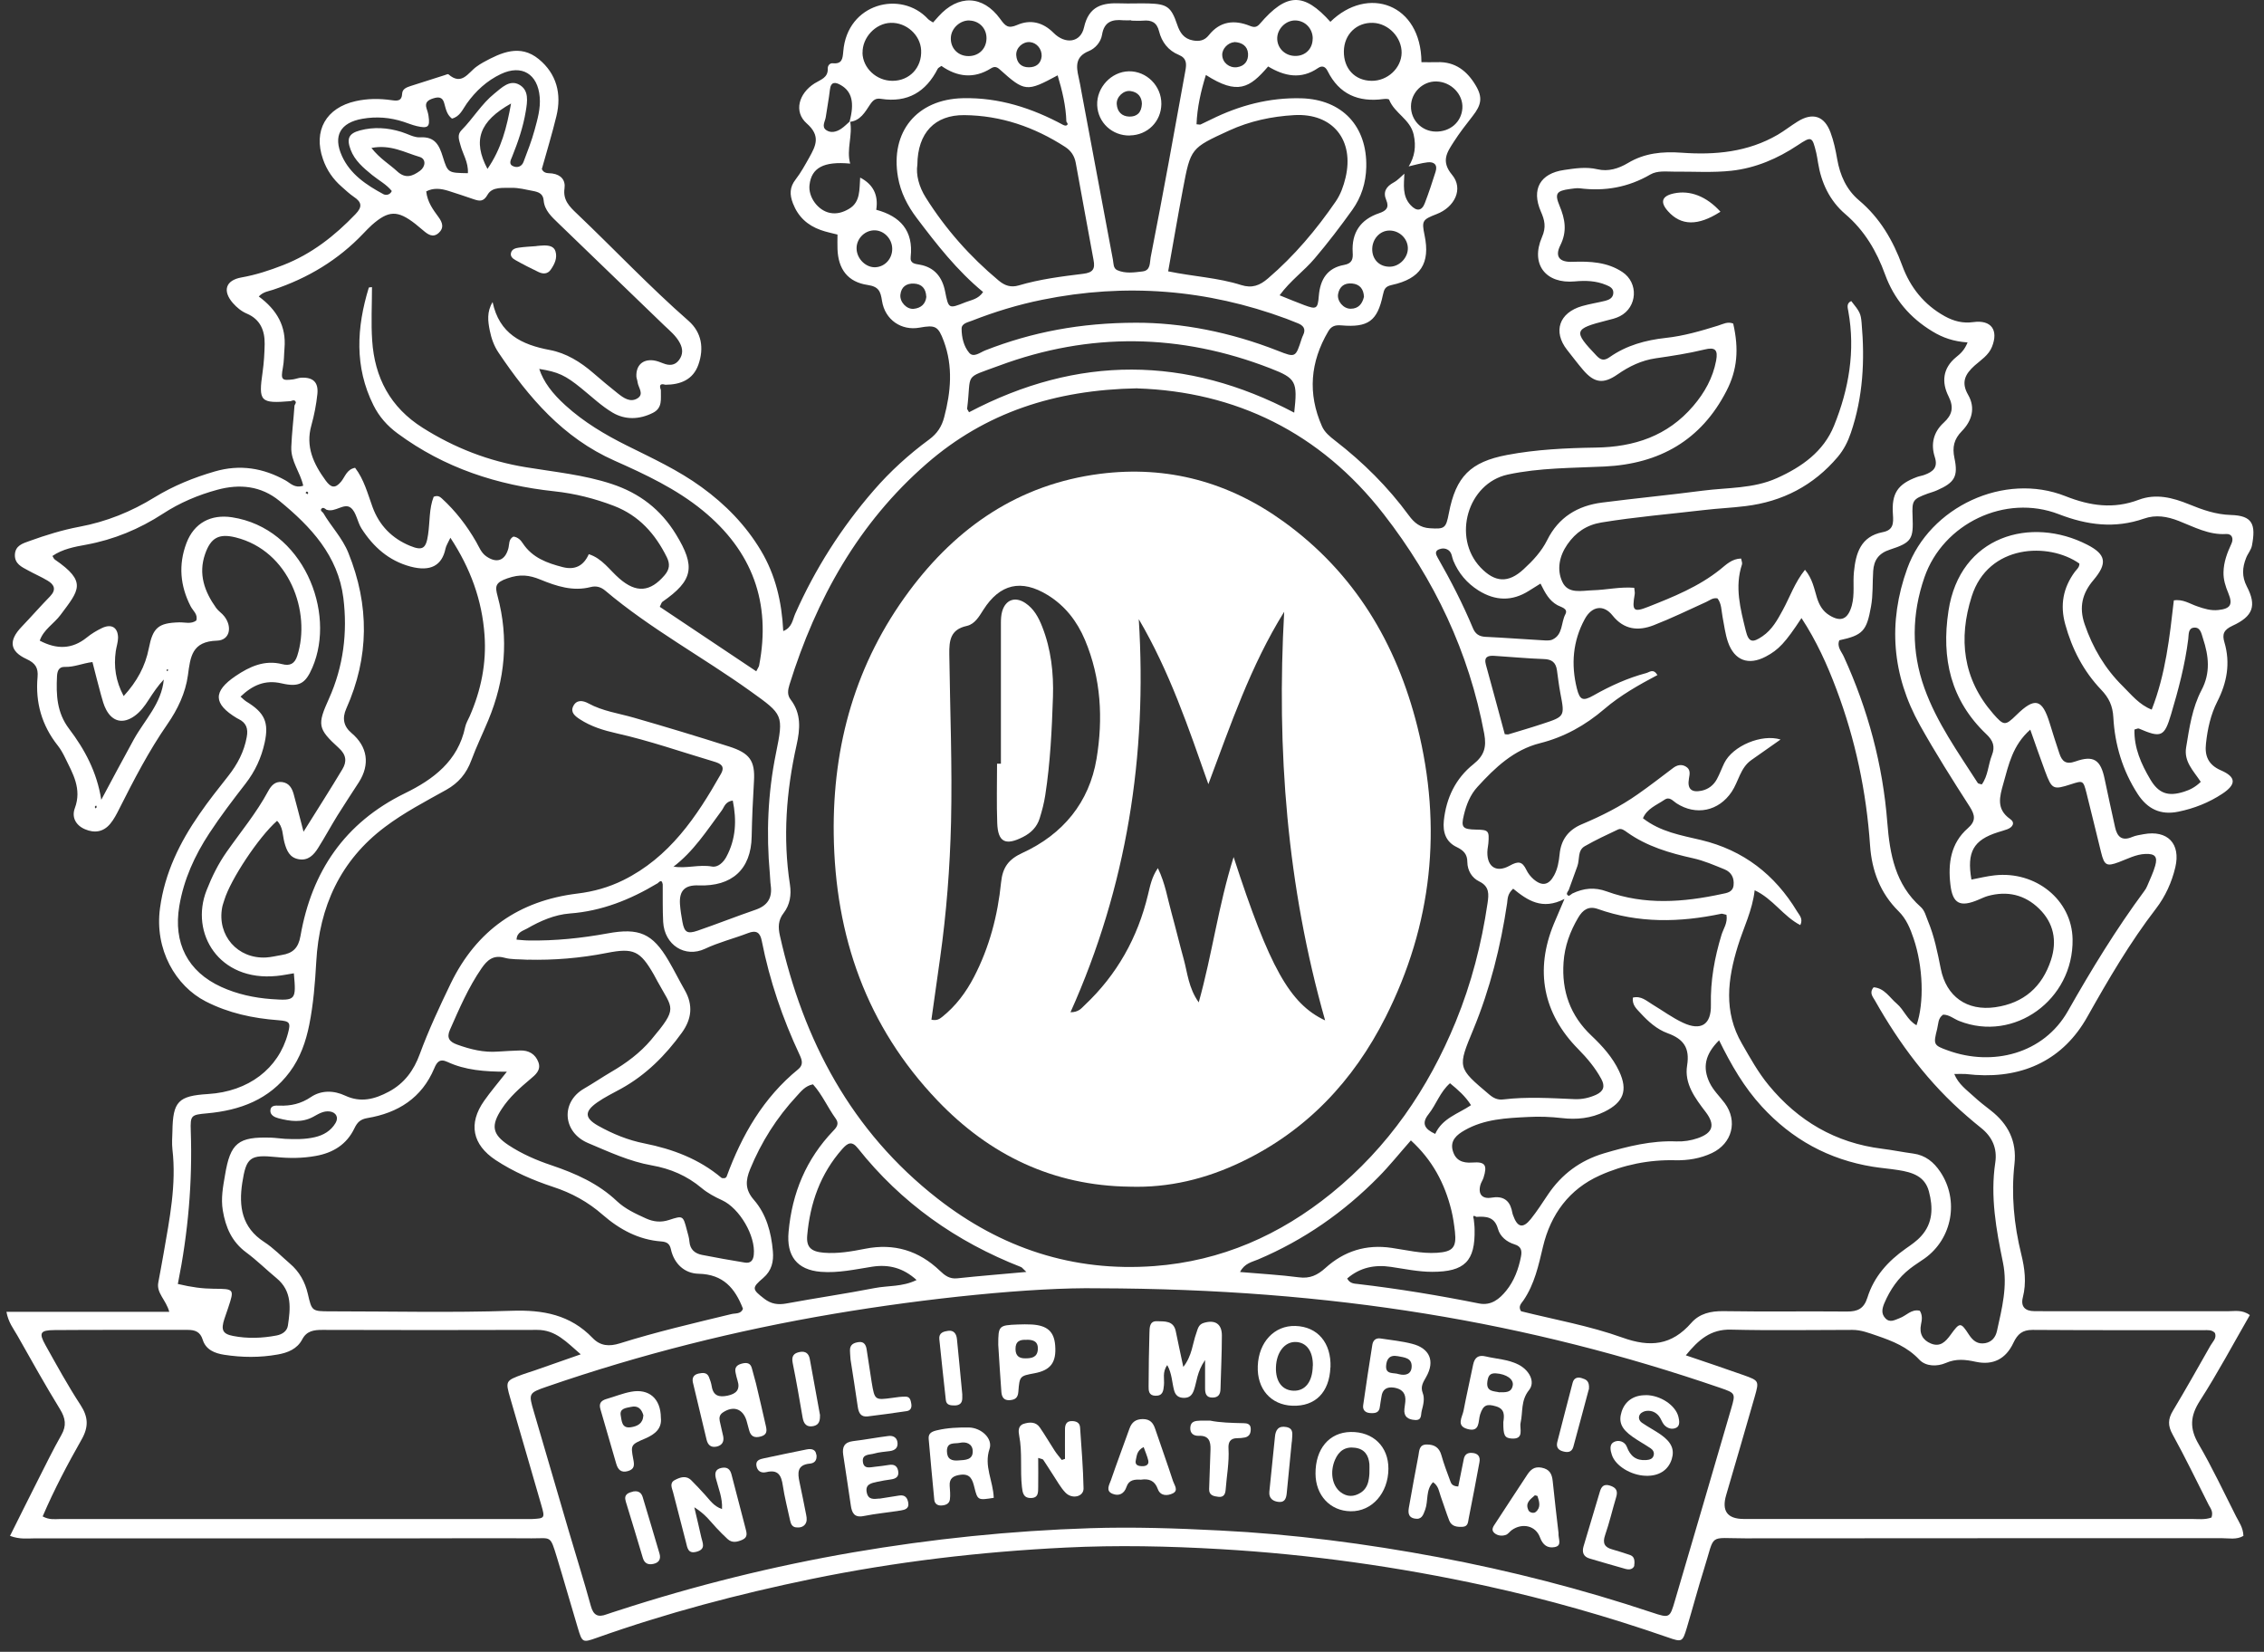
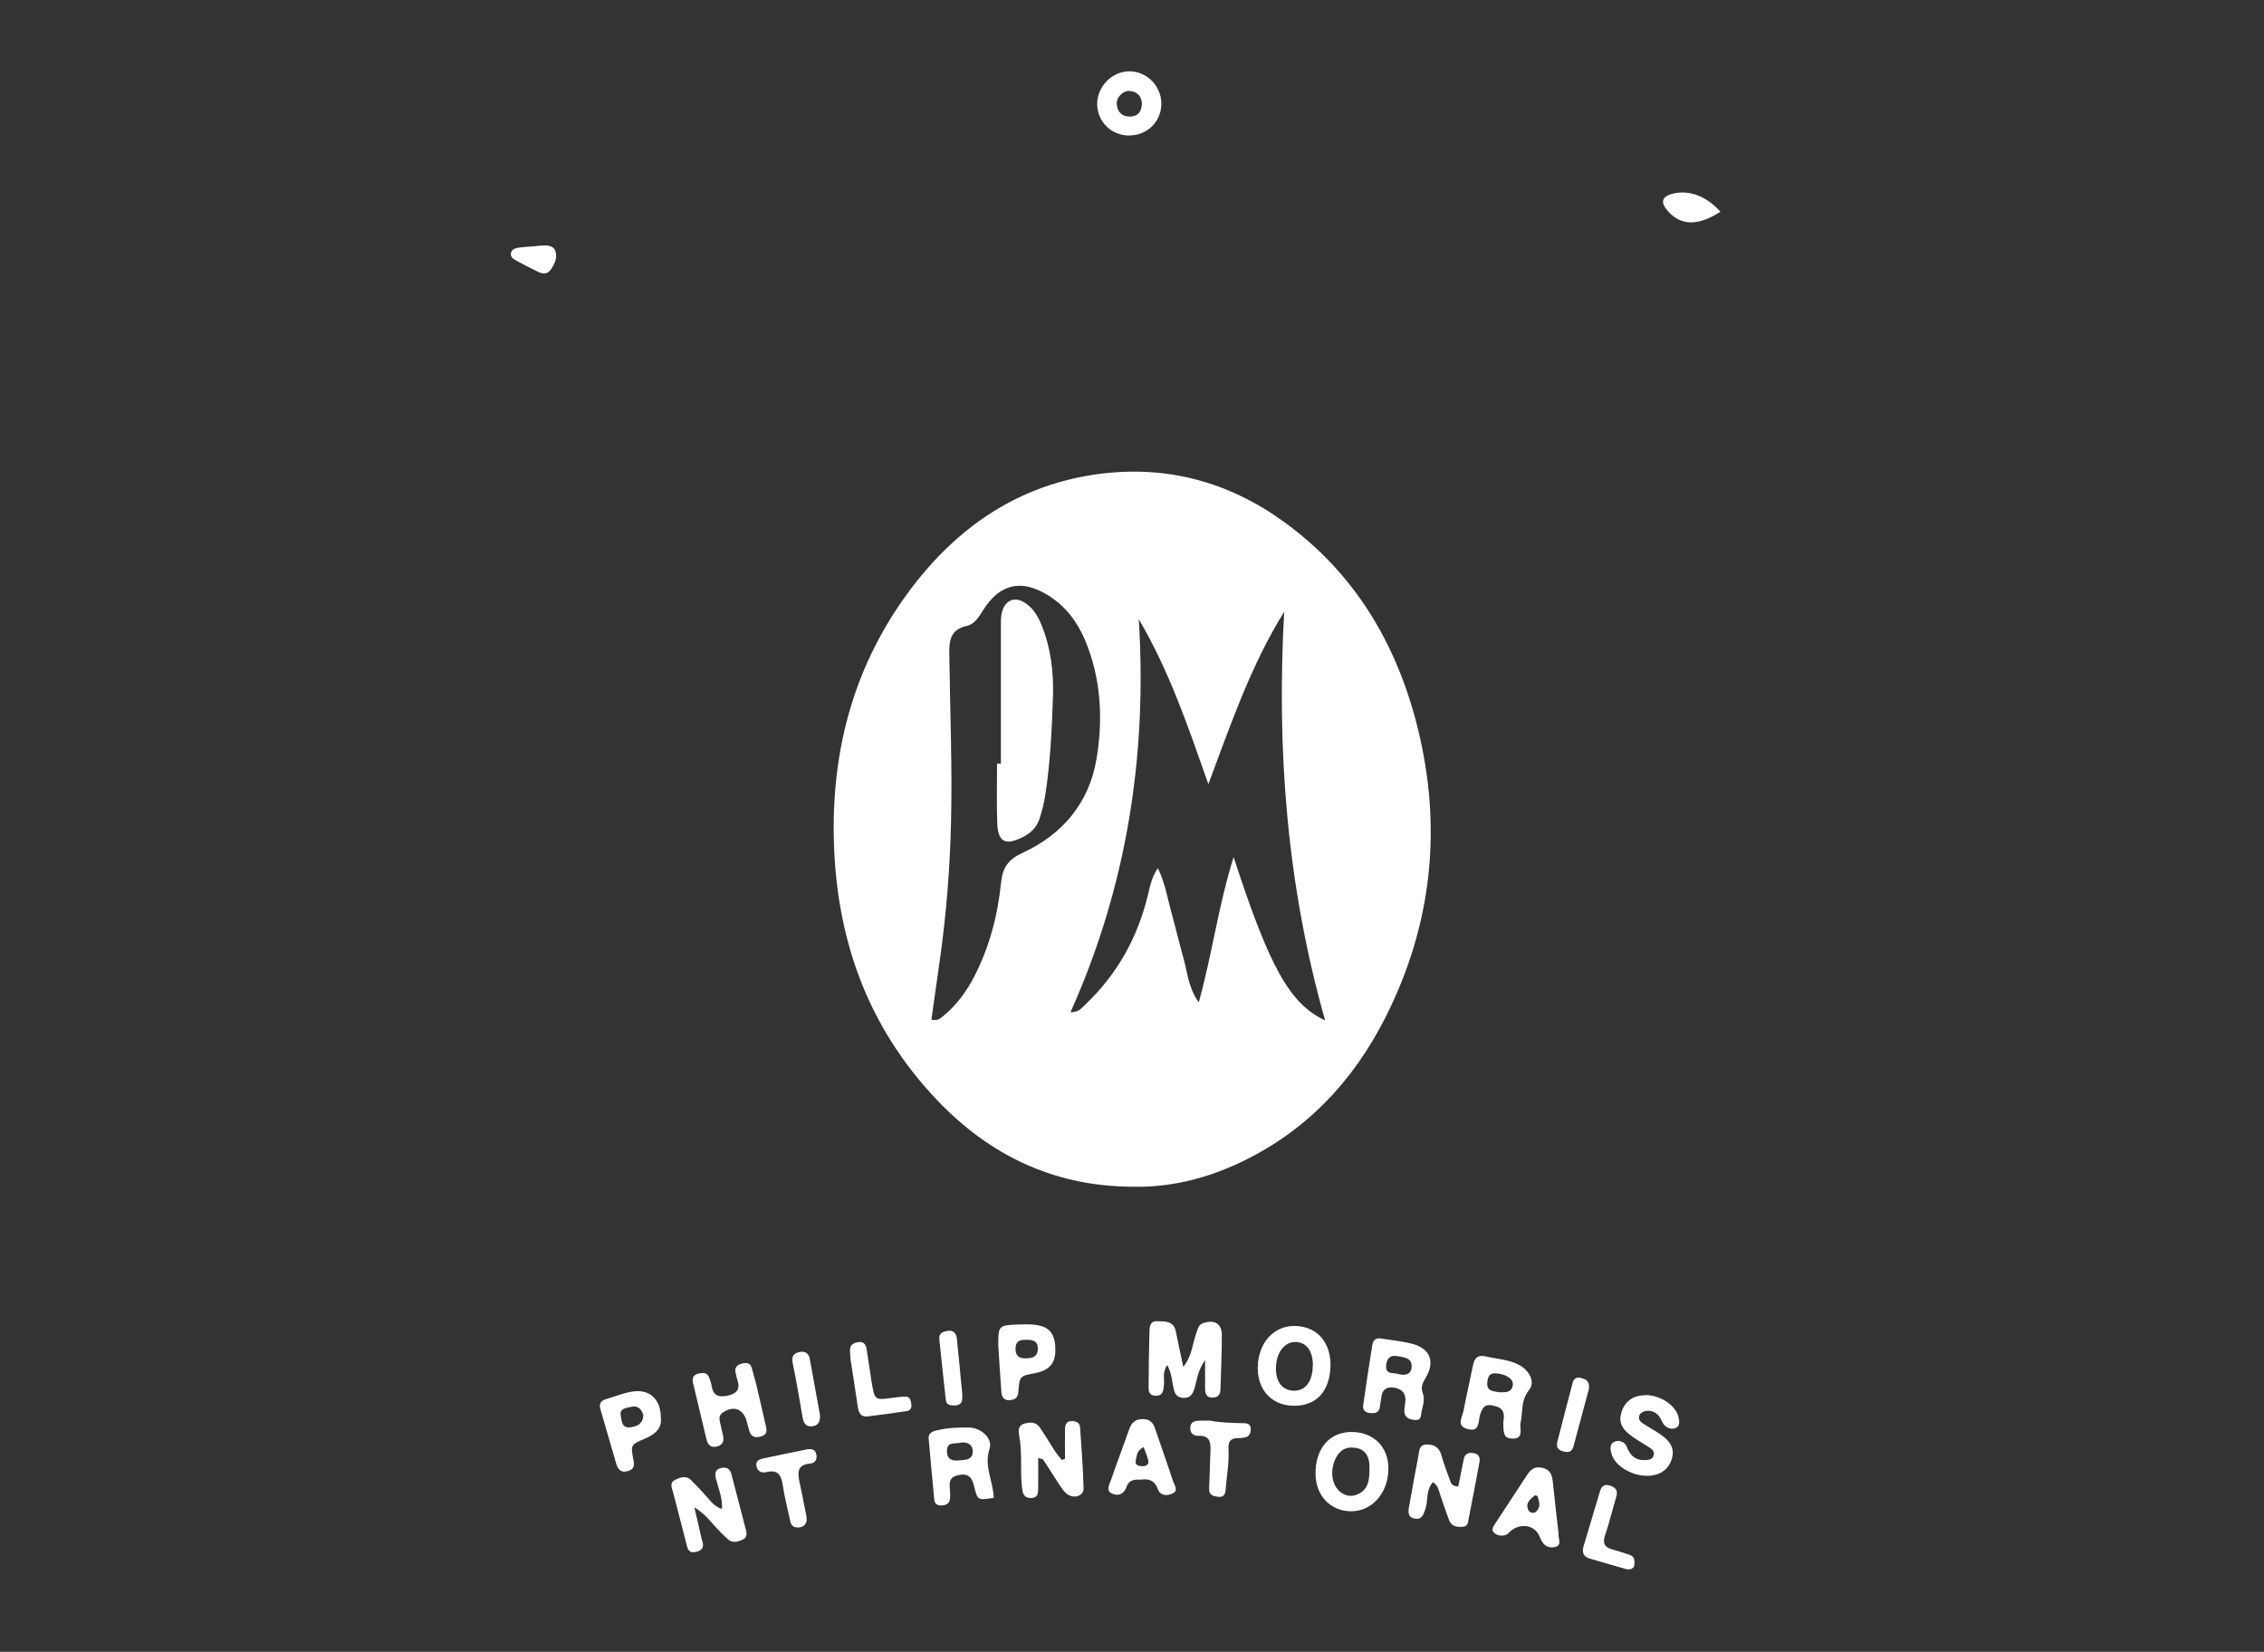
<svg xmlns="http://www.w3.org/2000/svg" width="122" height="89" viewBox="0 0 122 89" fill="none">
  <rect x="0" y="0" width="122" height="89" fill="#333333" stroke="none" />
-   <path d="M35.613 21.031C35.598 21.485 35.721 21.977 35.177 22.248C34.455 22.608 33.698 22.633 33.02 22.238C32.412 21.879 31.888 21.376 31.334 20.928C30.468 20.223 30.082 20.041 29.058 19.878C29.291 20.583 29.765 21.204 30.478 21.849C31.467 22.746 32.595 23.416 33.782 24.008C35.157 24.693 36.553 25.333 37.804 26.245C39.09 27.176 40.184 28.295 41 29.66C41.786 30.971 42.128 32.415 42.207 34.002C42.682 33.819 42.711 33.391 42.85 33.075C43.928 30.646 45.338 28.433 47.079 26.427C47.97 25.397 48.974 24.486 50.067 23.682C50.503 23.362 50.75 22.978 50.879 22.48C51.24 21.115 51.363 19.745 50.859 18.385C50.557 17.572 50.409 17.498 49.543 17.655C48.578 17.828 47.688 17.237 47.529 16.212C47.45 15.694 47.352 15.443 46.753 15.354C45.684 15.196 45.17 14.502 45.13 13.422C45.12 13.176 45.13 12.925 45.13 12.639C44.834 12.56 44.517 12.501 44.22 12.392C43.513 12.141 43.008 11.678 42.731 10.963C42.548 10.49 42.543 10.091 42.875 9.667C43.157 9.303 43.379 8.894 43.607 8.489C43.958 7.859 44.24 7.326 43.473 6.651C42.761 6.025 43.038 5.035 43.894 4.493C44.225 4.286 44.631 4.192 44.606 3.685C44.601 3.537 44.715 3.394 44.873 3.409C45.383 3.458 45.407 3.162 45.442 2.768C45.65 0.171 48.553 -0.544 50.003 1.019C50.072 1.093 50.171 1.137 50.28 1.211C50.379 1.097 50.473 0.994 50.567 0.89C51.635 -0.302 52.961 -0.273 53.901 1.024C54.173 1.398 54.317 1.561 54.816 1.344C55.519 1.038 56.196 1.191 56.775 1.773C57.403 2.403 58.23 2.3 58.413 1.482C58.675 0.309 59.417 0.141 60.391 0.181C60.891 0.201 61.395 0.171 61.895 0.186C62.885 0.215 63.112 0.368 63.434 1.324C63.582 1.768 63.8 2.088 64.279 2.177C64.616 2.241 64.908 2.191 65.14 1.896C65.739 1.142 66.506 1.053 67.352 1.393C67.574 1.482 67.718 1.487 67.896 1.275C69.34 -0.401 70.26 -0.415 71.69 1.176C73.708 -0.8 76.582 0.201 76.597 3.35C76.879 3.35 77.161 3.359 77.443 3.35C78.418 3.31 79.066 3.832 79.526 4.611C79.907 5.252 79.827 5.656 79.353 6.257C79.001 6.706 78.65 7.159 78.343 7.637C77.982 8.199 77.631 8.682 78.249 9.421C78.873 10.17 78.393 11.16 77.418 11.535C76.642 11.835 76.607 11.9 76.765 12.673C77.082 14.181 76.558 15.014 75.004 15.354C74.643 15.433 74.589 15.576 74.519 15.896C74.223 17.296 73.728 17.655 72.284 17.532C71.947 17.503 71.739 17.572 71.576 17.853C70.606 19.499 70.458 21.204 71.235 22.963C71.378 23.293 71.665 23.525 71.952 23.747C73.456 24.91 74.796 26.24 75.919 27.773C76.211 28.172 76.533 28.433 77.052 28.463C77.849 28.512 77.918 28.472 78.076 27.645C78.452 25.678 79.239 24.89 81.203 24.515C82.786 24.215 84.393 24.141 85.996 24.116C88.054 24.087 89.86 23.495 91.24 21.879C91.858 21.159 92.303 20.356 92.477 19.43C92.585 18.848 92.427 18.69 91.848 18.833C90.978 19.045 90.097 19.178 89.216 19.306C88.465 19.415 87.792 19.735 87.164 20.174C86.392 20.711 85.907 20.632 85.308 19.932C85.007 19.582 84.73 19.208 84.443 18.848C83.671 17.863 84.017 16.847 85.254 16.492C85.665 16.374 86.09 16.31 86.506 16.207C86.718 16.152 86.921 16.049 86.936 15.798C86.956 15.541 86.758 15.438 86.55 15.354C86.006 15.127 85.442 15.108 84.868 15.162C83.295 15.31 82.459 14.236 83.092 12.777C83.33 12.235 83.236 11.86 83.028 11.387C82.513 10.194 82.998 9.347 84.275 9.16C84.873 9.071 85.467 8.977 86.08 9.12C86.659 9.258 87.218 9.086 87.723 8.785C88.623 8.243 89.597 8.154 90.616 8.228C92.432 8.361 94.193 8.194 95.801 7.257C96.167 7.041 96.503 6.774 96.869 6.548C97.676 6.045 98.309 6.242 98.64 7.134C98.813 7.597 98.917 8.09 99.001 8.578C99.155 9.45 99.496 10.219 100.179 10.796C101.307 11.747 102.009 12.954 102.509 14.319C102.939 15.487 103.686 16.424 104.799 17.04C105.284 17.306 105.774 17.434 106.337 17.355C107.302 17.222 107.703 17.784 107.342 18.685C107.159 19.144 106.748 19.395 106.407 19.696C105.897 20.154 105.665 20.598 106.056 21.273C106.466 21.982 106.258 22.677 105.719 23.229C105.294 23.663 105.195 24.091 105.318 24.678C105.531 25.678 105.323 26.003 104.383 26.417C104.22 26.491 104.047 26.536 103.879 26.595C103.068 26.895 103.028 26.959 103.063 27.832C103.112 29.039 103.023 29.231 101.851 29.611C101.237 29.808 100.98 30.177 100.94 30.769C100.896 31.405 100.94 32.045 100.822 32.686C100.589 33.987 100.391 34.228 99.115 34.499C98.972 34.854 99.234 35.105 99.358 35.382C100.659 38.23 101.46 41.206 101.702 44.326C101.836 46.031 102.133 47.652 103.498 48.864C103.721 49.062 103.78 49.357 103.889 49.618C104.235 50.446 104.408 51.319 104.581 52.191C104.878 53.699 105.996 54.487 107.52 54.27C109.058 54.049 110.048 53.172 110.522 51.723C110.859 50.693 110.671 49.732 109.884 48.963C109.108 48.204 108.163 47.987 107.114 48.278C106.946 48.327 106.783 48.406 106.619 48.475C105.63 48.899 105.219 48.702 105.101 47.662C104.967 46.524 105.116 45.434 106.041 44.626C106.486 44.237 106.436 43.922 106.135 43.453C105.21 42.014 104.294 40.566 103.458 39.072C101.955 36.377 101.722 33.548 102.776 30.631C103.983 27.305 108.005 25.427 111.299 26.733C112.63 27.26 113.891 27.442 115.247 26.93C116.177 26.58 117.077 26.812 117.958 27.171C118.685 27.467 119.392 27.723 120.218 27.748C121.381 27.782 121.569 28.246 121.351 29.394C121.307 29.631 121.124 29.832 121.035 30.064C120.832 30.577 120.797 31.06 121.074 31.597C121.613 32.632 121.415 33.208 120.302 33.716C119.823 33.938 119.738 34.179 119.867 34.608C120.198 35.731 120.006 36.776 119.481 37.806C119.125 38.506 118.957 39.279 118.873 40.063C118.799 40.718 118.987 41.206 119.679 41.507C120.51 41.867 120.515 42.266 119.753 42.769C119.031 43.246 118.23 43.562 117.384 43.734C116.434 43.931 115.722 43.596 115.192 42.778C114.381 41.522 113.961 40.127 113.881 38.649C113.847 38.028 113.644 37.599 113.223 37.16C112.274 36.165 111.655 34.972 111.289 33.637C111.002 32.597 111.175 31.671 111.804 30.813C111.908 30.675 112.061 30.567 112.051 30.365C110.399 29.202 107.139 29.32 106.248 32.139C105.526 34.411 105.769 36.579 107.406 38.456C107.98 39.112 108.054 39.117 108.653 38.53C109.652 37.55 110.048 37.648 110.453 38.969C110.621 39.511 110.79 40.058 110.973 40.595C111.116 41.024 111.324 41.211 111.848 41.024C112.823 40.679 113.199 40.945 113.411 41.965C113.594 42.837 113.782 43.705 113.975 44.572C114.084 45.07 114.332 45.336 114.891 45.099C115.083 45.016 115.306 44.986 115.514 44.947C116.8 44.71 117.522 45.454 117.221 46.731C117.033 47.534 116.681 48.303 116.187 48.948C114.772 50.786 113.614 52.772 112.476 54.793C111.205 57.055 109.098 58.094 106.451 57.917C106.273 57.907 106.095 57.878 105.917 57.868C105.744 57.858 105.571 57.868 105.309 57.868C105.541 58.43 105.986 58.73 106.362 59.08C106.649 59.346 106.961 59.588 107.272 59.829C108.217 60.563 108.687 61.5 108.554 62.712C108.371 64.358 108.524 65.974 108.92 67.581C109.108 68.34 109.207 69.114 109.004 69.907C108.88 70.395 109.123 70.646 109.627 70.646C110.057 70.646 110.488 70.651 110.913 70.651C113.956 70.651 116.993 70.651 120.035 70.651C120.416 70.651 120.822 70.552 121.237 70.858C120.342 72.41 119.506 73.982 118.546 75.475C118.017 76.299 117.982 76.964 118.477 77.811C119.214 79.073 119.832 80.399 120.495 81.704C120.654 82.015 120.876 82.311 120.891 82.754C120.525 82.976 120.09 82.877 119.689 82.877C111.141 82.882 102.593 82.877 94.045 82.887C92.016 82.887 92.442 82.587 91.828 84.528C91.497 85.583 91.215 86.647 90.898 87.707C90.666 88.471 90.646 88.495 89.865 88.219C86.654 87.106 83.394 86.174 80.075 85.45C75.36 84.42 70.597 83.75 65.769 83.469C62.978 83.306 60.198 83.247 57.413 83.385C52.808 83.612 48.237 84.149 43.715 85.08C39.793 85.888 35.924 86.909 32.15 88.249C31.393 88.52 31.373 88.505 31.136 87.712C30.755 86.45 30.399 85.184 30.013 83.922C29.637 82.695 29.711 82.892 28.638 82.887C26.599 82.872 24.561 82.887 22.523 82.887C15.657 82.887 8.786 82.887 1.92 82.887C1.504 82.887 1.074 82.956 0.54 82.754C1.054 81.729 1.534 80.753 2.029 79.778C2.449 78.95 2.855 78.117 3.31 77.314C3.592 76.816 3.532 76.417 3.236 75.934C2.434 74.628 1.687 73.287 0.935 71.957C0.728 71.592 0.451 71.257 0.347 70.681H9.122C8.944 70.035 8.425 69.675 8.529 69.109C8.623 68.586 8.727 68.064 8.816 67.537C9.137 65.679 9.513 63.826 9.291 61.924C9.256 61.608 9.281 61.283 9.291 60.963C9.315 59.346 9.602 59.046 11.215 58.947C13.386 58.814 15.009 57.582 15.514 55.69C15.672 55.098 15.632 55.02 14.994 54.97C13.629 54.867 12.323 54.591 11.081 53.955C9.469 53.127 8.316 51.166 8.623 48.924C8.88 47.031 9.686 45.39 10.755 43.853C11.24 43.148 11.774 42.478 12.303 41.807C12.793 41.182 13.154 40.507 13.297 39.708C13.382 39.25 13.268 38.944 12.857 38.742C12.828 38.728 12.793 38.713 12.763 38.693C11.487 37.924 11.467 37.259 12.694 36.426C13.451 35.914 14.252 35.544 15.207 35.785C15.623 35.894 15.88 35.766 16.018 35.337C16.775 32.986 15.598 29.675 12.694 28.955C11.799 28.734 11.358 28.97 11.052 29.852C10.676 30.931 11.022 31.883 11.65 32.76C11.774 32.932 11.972 33.05 12.095 33.218C12.531 33.79 12.377 34.499 11.695 34.519C10.344 34.559 10.26 35.377 10.127 36.382C9.998 37.333 9.573 38.225 9.018 39.023C8.019 40.462 7.218 42.014 6.431 43.572C6.288 43.858 6.139 44.148 5.937 44.39C5.571 44.828 5.096 44.902 4.581 44.681C4.062 44.459 3.859 44.015 4.032 43.547C4.423 42.502 3.923 41.679 3.503 40.817C3.394 40.595 3.27 40.369 3.117 40.176C2.251 39.087 1.9 37.85 2.024 36.48C2.068 35.988 1.91 35.731 1.43 35.51C0.51 35.086 0.46 34.509 1.163 33.775C1.682 33.233 2.172 32.671 2.696 32.134C3.048 31.769 2.929 31.498 2.558 31.281C2.222 31.079 1.86 30.927 1.514 30.734C1.168 30.547 0.787 30.38 0.802 29.892C0.822 29.394 1.222 29.281 1.593 29.148C2.469 28.832 3.359 28.556 4.27 28.384C5.729 28.113 7.074 27.571 8.336 26.792C9.345 26.176 10.433 25.733 11.576 25.402C12.931 25.008 14.188 25.215 15.395 25.89C15.652 26.033 15.875 26.324 16.34 26.171C16.186 25.452 15.662 24.855 15.697 24.077C15.726 23.328 15.82 22.593 15.87 21.849C15.895 21.785 15.959 21.706 15.939 21.662C15.885 21.529 15.776 21.568 15.672 21.613C14.015 21.751 13.921 21.642 14.153 20.031C14.223 19.538 14.252 19.04 14.262 18.543C14.272 17.818 14.035 17.212 13.307 16.901C13.006 16.773 12.758 16.566 12.546 16.325C11.982 15.674 12.155 15.103 13.006 14.95C13.787 14.812 14.524 14.571 15.256 14.285C16.79 13.688 18.037 12.708 19.16 11.535C19.54 11.141 19.491 10.889 19.07 10.608C18.838 10.451 18.625 10.249 18.413 10.062C17.948 9.657 17.606 9.165 17.403 8.573C16.869 7.041 17.572 5.804 19.169 5.449C19.808 5.306 20.446 5.306 21.084 5.395C21.395 5.439 21.653 5.469 21.672 5.035C21.687 4.789 21.915 4.705 22.123 4.636C22.736 4.439 23.349 4.242 23.963 4.049C24.032 4.03 24.136 3.975 24.166 4.005C24.888 4.636 25.229 3.911 25.679 3.591C25.798 3.507 25.912 3.428 26.041 3.359C27.01 2.827 28.024 2.364 29.028 3.182C29.993 3.97 30.275 5.06 29.983 6.257C29.751 7.218 29.459 8.169 29.197 9.11C29.32 9.376 29.558 9.317 29.761 9.347C30.23 9.416 30.483 9.702 30.419 10.155C30.329 10.781 30.691 11.136 31.086 11.51C33.1 13.427 35.009 15.453 37.102 17.286C37.814 17.912 37.943 18.764 37.636 19.642C37.349 20.464 36.666 20.726 35.855 20.731C35.553 20.642 35.524 20.775 35.613 21.016V21.031ZM36.285 46.691C36.978 46.814 37.67 46.563 38.373 46.691C38.685 46.745 38.981 46.465 39.135 46.179C39.659 45.213 39.704 44.193 39.486 43.133C39.071 43.197 39.031 43.483 38.892 43.67C38.091 44.75 37.364 45.893 36.266 46.716C36.34 46.716 36.35 46.736 36.285 46.765V46.696V46.691ZM79.555 65.565C79.338 65.437 79.387 65.575 79.417 65.698C79.432 65.876 79.461 66.053 79.461 66.231C79.501 67.955 78.927 68.527 77.176 68.527C76.424 68.527 75.692 68.369 74.955 68.261C74.074 68.128 73.278 68.296 72.595 68.887C72.739 69.163 72.981 69.163 73.169 69.183C75.36 69.439 77.537 69.799 79.699 70.232C80.367 70.365 80.812 69.976 81.163 69.547C81.588 69.025 81.831 68.379 81.96 67.709C82.024 67.389 81.974 67.157 81.618 67.049C81.183 66.916 80.832 66.62 80.718 66.206C80.535 65.555 80.08 65.536 79.56 65.565H79.555ZM84.735 48.14C85.338 47.854 85.927 47.79 86.585 48.032C88.628 48.776 90.706 48.618 92.783 48.17C93.045 48.115 93.372 48.081 93.416 47.706C93.461 47.307 93.303 46.997 92.936 46.844C92.377 46.617 91.814 46.371 91.23 46.243C89.968 45.962 88.751 45.607 87.683 44.848C87.54 44.745 87.376 44.612 87.198 44.69C86.59 44.976 85.976 45.262 85.393 45.597C85.002 45.824 85.13 46.302 85.002 46.662C84.848 47.095 84.685 47.524 84.532 47.958C84.472 48.061 84.354 48.175 84.522 48.263C84.561 48.283 84.665 48.184 84.74 48.135L84.735 48.14ZM75.905 8.977C76.236 8.44 76.32 7.888 76.177 7.248C75.989 6.42 75.143 6.104 74.856 5.37C74.836 5.326 74.658 5.321 74.554 5.336C73.204 5.518 72.165 5.084 71.541 3.828C71.428 3.601 71.26 3.507 71.027 3.665C70.107 4.301 69.207 4.104 68.336 3.581C67.337 4.749 66.689 5.133 64.982 4.039C64.71 4.917 64.512 5.789 64.477 6.696C64.621 6.706 64.66 6.72 64.69 6.71C64.883 6.622 65.076 6.528 65.264 6.434C66.793 5.676 68.405 5.252 70.117 5.296C72.333 5.355 73.678 6.809 73.624 9.007C73.604 9.854 73.357 10.628 72.872 11.308C72.229 12.205 71.561 13.082 70.844 13.925C70.275 14.6 69.538 15.113 68.954 15.911C69.444 16.108 69.865 16.285 70.29 16.443C70.933 16.68 71.012 16.65 71.067 15.941C71.141 15.049 71.527 14.438 72.427 14.275C72.867 14.196 72.917 13.95 72.892 13.6C72.828 12.535 73.312 11.826 74.322 11.486C74.683 11.363 74.876 11.195 74.703 10.786C74.51 10.337 74.698 10.052 75.103 9.83C75.316 9.717 75.489 9.519 75.677 9.357C75.657 9.948 75.553 10.559 76.013 11.052C76.34 11.402 76.617 11.372 76.78 10.944C76.993 10.387 77.181 9.82 77.359 9.253C77.478 8.879 77.28 8.706 76.929 8.746C76.582 8.785 76.246 8.889 75.905 8.967V8.977ZM45.778 6.558C46.055 5.543 45.912 4.927 45.303 4.582C45.012 4.414 44.769 4.389 44.72 4.843C44.665 5.336 44.566 5.823 44.497 6.316C44.462 6.548 44.26 6.824 44.517 7.006C44.764 7.184 45.071 7.11 45.323 6.942C45.501 6.824 45.65 6.666 45.808 6.528C45.961 7.292 45.6 8.046 45.813 8.815C44.383 8.682 43.725 9.041 43.622 9.968C43.547 10.618 44.077 11.343 44.725 11.471C45.096 11.545 45.432 11.441 45.749 11.254C46.377 10.889 46.303 10.204 46.352 9.569C47.055 9.933 47.343 10.512 47.218 11.303C48.509 11.648 49.231 12.427 49.073 13.846C49.033 14.196 49.3 14.216 49.558 14.26C50.364 14.403 50.775 14.935 50.928 15.699C51.116 16.645 51.116 16.65 52.026 16.285C52.338 16.162 52.714 16.123 52.976 15.734C51.561 14.566 50.473 13.166 49.404 11.752C48.9 11.086 48.534 10.372 48.39 9.549C47.96 7.105 49.409 5.345 51.888 5.291C53.837 5.247 55.613 5.823 57.3 6.735C57.389 6.774 57.478 6.794 57.532 6.696C57.547 6.666 57.487 6.597 57.463 6.548C57.438 5.7 57.24 4.887 56.993 4.059C55.326 4.961 55.217 4.951 53.871 3.739C53.718 3.601 53.589 3.566 53.406 3.68C52.481 4.261 51.581 4.148 50.73 3.552C50.641 3.621 50.557 3.65 50.532 3.704C49.894 4.956 48.905 5.547 47.475 5.326C47.203 5.281 47.06 5.375 46.886 5.631C46.619 6.03 46.362 6.518 45.769 6.568L45.778 6.558ZM35.415 47.603C33.96 48.475 32.427 49.091 30.705 49.219C29.884 49.283 29.117 49.618 28.4 50.032C28.173 50.16 27.851 50.224 27.836 50.629C28.059 50.643 28.267 50.673 28.479 50.673C29.909 50.698 31.329 50.55 32.734 50.294C34.44 49.978 35.163 50.294 36.023 51.757C36.33 52.279 36.597 52.822 36.899 53.349C37.359 54.152 37.275 54.906 36.745 55.64C35.86 56.867 34.811 57.917 33.476 58.656C33.04 58.898 32.585 59.115 32.179 59.401C31.482 59.893 31.502 60.243 32.234 60.657C33.016 61.096 33.847 61.436 34.727 61.608C36.256 61.914 37.67 62.446 38.877 63.461C38.922 63.496 39.011 63.476 39.075 63.476C39.105 63.446 39.145 63.427 39.155 63.397C39.976 61.16 41.133 59.144 43.013 57.612C43.29 57.385 43.231 57.139 43.097 56.853C42.172 54.882 41.47 52.831 41.049 50.693C40.96 50.239 40.752 50.101 40.302 50.279C39.535 50.574 38.729 50.772 37.992 51.121C36.919 51.624 35.806 50.924 35.736 49.673C35.702 49.002 35.717 48.327 35.712 47.652C35.662 47.352 35.538 47.504 35.425 47.603H35.415ZM17.581 27.457C17.507 27.393 17.408 27.324 17.329 27.403C17.24 27.497 17.344 27.566 17.413 27.63C17.839 28.364 18.447 28.98 18.774 29.793C19.911 32.612 19.901 35.401 18.66 38.181C18.426 38.703 18.52 39.142 18.942 39.496C19.808 40.226 19.951 41.187 19.338 42.148C18.952 42.749 18.556 43.34 18.18 43.946C17.824 44.523 17.502 45.119 17.141 45.691C16.909 46.065 16.602 46.386 16.102 46.297C15.608 46.213 15.449 45.839 15.326 45.39C15.222 45.006 15.261 44.552 14.93 44.227C13.936 45.104 12.427 47.386 12.091 48.485C12.051 48.623 11.996 48.756 11.972 48.894C11.69 50.402 12.803 51.673 14.336 51.59C14.618 51.575 14.9 51.501 15.182 51.456C15.771 51.363 16.078 51.087 16.191 50.436C16.795 46.967 18.571 44.331 21.816 42.744C23.354 41.995 24.685 40.999 25.066 39.176C25.11 38.969 25.224 38.782 25.313 38.585C25.922 37.19 26.219 35.741 26.11 34.218C25.976 32.336 25.358 30.631 24.27 28.975C24.146 29.241 24.042 29.394 24.007 29.561C23.814 30.478 23.196 30.813 22.118 30.527C20.945 30.212 20.114 29.463 19.481 28.477C19.253 28.122 19.204 27.595 18.902 27.359C18.536 27.073 18.061 27.635 17.591 27.462L17.581 27.457ZM59.174 69.414C55.652 69.355 49.889 69.951 44.937 70.789C39.679 71.676 34.514 72.972 29.474 74.712C28.469 75.057 28.479 75.081 28.771 76.077C29.399 78.23 30.028 80.384 30.661 82.532C31.052 83.863 31.472 85.189 31.838 86.529C31.977 87.041 32.229 87.155 32.689 86.982C32.892 86.909 33.095 86.849 33.303 86.78C37.453 85.43 41.677 84.38 45.981 83.641C50.211 82.917 54.465 82.478 58.754 82.34C61.079 82.266 63.394 82.345 65.714 82.463C69.681 82.66 73.609 83.173 77.502 83.902C81.405 84.637 85.244 85.622 89.014 86.879C89.973 87.199 89.983 87.184 90.26 86.233C91.274 82.784 92.288 79.334 93.293 75.88C93.53 75.067 93.515 75.062 92.689 74.776C82.4 71.242 71.814 69.444 59.174 69.414ZM61.292 20.923C56.82 21.002 53.085 22.243 49.944 24.974C46.258 28.177 43.978 32.282 42.543 36.889C42.454 37.18 42.41 37.441 42.608 37.698C43.186 38.452 43.117 39.284 42.924 40.147C42.37 42.63 42.177 45.134 42.568 47.667C42.652 48.214 42.568 48.756 42.227 49.195C41.925 49.584 41.93 49.973 42.024 50.402C43.29 56.064 45.877 60.958 50.527 64.585C53.941 67.246 57.809 68.542 62.197 68.217C65.823 67.946 68.969 66.546 71.749 64.294C74.806 61.815 76.963 58.666 78.447 55.044C79.288 52.989 79.837 50.86 80.159 48.667C80.228 48.194 80.273 47.766 79.714 47.494C79.313 47.302 79.076 46.903 79.07 46.445C79.07 46.021 78.863 45.819 78.507 45.646C77.913 45.366 77.74 44.843 77.804 44.217C77.933 42.995 78.437 41.941 79.397 41.177C79.976 40.714 80.114 40.265 79.981 39.536C79.16 35.14 77.3 31.222 74.564 27.704C71.131 23.283 66.555 21.1 61.292 20.928V20.923ZM103.453 70.626C103.602 70.863 103.572 71.114 103.518 71.356C103.414 71.853 103.607 72.208 104.052 72.391C104.547 72.593 104.834 72.302 105.111 71.922C105.61 71.233 105.655 71.228 106.1 71.913C106.323 72.253 106.575 72.44 106.976 72.371C107.332 72.307 107.535 72.051 107.609 71.72C107.876 70.508 108.193 69.301 107.935 68.034C107.569 66.255 107.243 64.471 107.52 62.638C107.634 61.869 107.352 61.243 106.738 60.761C106.486 60.563 106.243 60.352 106.001 60.145C103.943 58.38 102.355 56.246 101.034 53.906C100.926 53.714 100.708 53.492 100.965 53.196C101.549 53.24 101.821 53.748 102.212 54.078C102.608 54.413 102.776 54.965 103.275 55.241C103.701 54.024 103.627 52.072 103.122 50.579C102.939 50.037 102.731 49.515 102.306 49.096C101.321 48.12 100.866 46.918 100.772 45.553C100.574 42.66 99.981 39.846 98.957 37.131C98.462 35.81 97.878 34.524 97.077 33.302C96.206 34.627 95.845 35.012 95.153 35.377C94.223 35.869 93.461 35.593 93.115 34.593C92.966 34.159 92.912 33.691 92.823 33.238C92.758 32.893 92.773 32.528 92.551 32.242C92.298 32.193 92.135 32.346 91.942 32.434C90.997 32.863 90.067 33.317 89.103 33.691C88.277 34.011 87.51 33.933 86.896 33.164C86.417 32.558 85.778 32.646 85.393 33.366C84.754 34.544 84.651 35.8 84.972 37.092C85.13 37.722 85.294 37.796 85.868 37.471C86.773 36.958 87.713 36.53 88.717 36.264C88.885 36.219 89.088 36.007 89.315 36.372C88.301 36.909 87.312 37.466 86.451 38.205C85.432 39.077 84.299 39.713 82.988 40.043C81.574 40.398 80.564 41.359 79.62 42.394C79.224 42.823 79.016 43.36 78.883 43.917C78.719 44.587 78.818 44.685 79.545 44.7C80.213 44.71 80.258 44.759 80.203 45.444C80.194 45.553 80.169 45.656 80.159 45.76C80.07 46.647 80.579 47.071 81.346 46.647C81.821 46.381 82.029 46.41 82.251 46.869C82.34 47.056 82.479 47.233 82.637 47.371C83.102 47.77 83.463 47.697 83.75 47.159C83.938 46.809 84.002 46.425 84.042 46.031C84.116 45.257 84.502 44.72 85.244 44.41C86.298 43.966 87.322 43.453 88.257 42.793C88.9 42.345 89.518 41.862 90.147 41.389C90.364 41.221 90.602 41.162 90.839 41.3C91.101 41.453 91.062 41.679 91.012 41.95C90.913 42.512 91.151 42.714 91.685 42.606C92.061 42.527 92.338 42.31 92.516 41.985C92.669 41.704 92.778 41.398 92.917 41.113C93.372 40.186 94.935 39.531 95.949 39.846C95.42 40.216 94.895 40.585 94.371 40.955C93.778 41.374 93.688 42.103 93.317 42.66C92.62 43.705 91.398 43.966 90.339 43.281C90.137 43.148 89.968 42.902 89.691 43.094C89.271 43.38 88.751 43.567 88.534 44.089C89.489 44.828 90.592 45.006 91.67 45.262C93.951 45.809 95.647 47.13 96.844 49.116C96.963 49.313 97.176 49.505 97.013 49.845C96.097 49.377 95.548 48.431 94.554 47.968C94.43 49.062 93.951 49.988 93.649 50.969C93.1 52.748 92.867 54.512 93.867 56.232C94.312 57.005 94.742 57.784 95.311 58.474C96.899 60.401 98.907 61.579 101.41 61.894C101.974 61.963 102.538 62.081 103.102 62.155C103.755 62.244 104.205 62.614 104.557 63.141C105.581 64.668 105.205 66.738 103.716 67.803C103.453 67.99 103.176 68.157 102.924 68.355C102.291 68.847 101.851 69.488 101.539 70.222C101.425 70.498 101.361 70.774 101.589 71.021C101.841 71.297 102.103 71.119 102.37 71.021C102.726 70.892 102.998 70.523 103.439 70.621L103.453 70.626ZM9.592 69.183C10.315 69.355 10.908 69.434 11.517 69.439C12.63 69.444 12.63 69.454 12.298 70.459C12.229 70.661 12.155 70.863 12.091 71.065C11.902 71.647 11.987 71.873 12.56 71.982C13.337 72.134 14.129 72.105 14.905 71.957C15.202 71.898 15.464 71.735 15.514 71.425C15.652 70.498 15.756 69.572 14.9 68.867C14.351 68.414 13.842 67.906 13.268 67.482C12.491 66.906 12.16 66.137 12.006 65.22C11.898 64.565 12.016 63.944 12.125 63.318C12.412 61.579 12.837 61.239 14.613 61.298C14.861 61.308 15.113 61.347 15.36 61.362C15.895 61.386 16.434 61.396 16.963 61.273C17.433 61.165 17.829 60.933 18.081 60.509C18.259 60.214 18.116 59.938 17.779 59.888C17.433 59.839 17.161 60.021 16.879 60.174C16.27 60.504 15.637 60.42 15.004 60.253C14.796 60.199 14.564 60.085 14.569 59.844C14.574 59.548 14.856 59.563 15.054 59.573C15.672 59.593 16.216 59.474 16.755 59.11C17.309 58.735 17.987 58.745 18.605 59.036C19.441 59.425 20.193 59.228 20.955 58.819C21.796 58.37 22.301 57.666 22.617 56.803C23.097 55.498 23.686 54.241 24.289 52.989C25.684 50.121 27.97 48.529 31.121 48.145C31.982 48.041 32.803 47.81 33.575 47.43C36.073 46.198 37.537 44.015 38.848 41.699C39.085 41.28 38.838 41.142 38.472 41.034C36.726 40.516 35.004 39.91 33.223 39.511C32.521 39.353 31.843 39.146 31.235 38.747C30.982 38.58 30.735 38.383 30.884 38.062C31.062 37.683 31.408 37.737 31.71 37.9C32.476 38.319 33.332 38.432 34.153 38.668C35.87 39.161 37.581 39.679 39.283 40.221C40.391 40.575 40.698 40.98 40.629 42.093C40.569 43.089 40.525 44.079 40.505 45.075C40.475 46.839 39.441 47.775 37.646 47.706C36.904 47.677 36.592 47.987 36.642 48.726C36.666 49.047 36.716 49.362 36.775 49.678C36.879 50.23 37.032 50.338 37.591 50.146C38.64 49.786 39.669 49.377 40.718 49.017C41.361 48.795 41.623 48.382 41.534 47.716C41.504 47.504 41.504 47.292 41.484 47.076C41.287 44.902 41.376 42.749 41.811 40.605C42.236 38.511 42.202 38.506 40.456 37.254C37.873 35.401 35.059 33.888 32.62 31.828C32.387 31.631 32.135 31.552 31.828 31.631C30.874 31.878 29.983 31.582 29.127 31.232C28.514 30.981 28.024 30.922 27.337 31.163C26.689 31.39 26.669 31.587 26.812 32.114C27.431 34.401 27.218 36.628 26.313 38.806C26.011 39.531 25.669 40.236 25.397 40.97C25.135 41.675 24.715 42.182 24.047 42.557C22.924 43.182 21.771 43.784 20.752 44.552C18.343 46.356 17.206 48.855 17.042 51.821C16.978 52.96 16.889 54.093 16.666 55.212C16.483 56.123 16.181 56.996 15.613 57.759C14.505 59.248 12.941 59.824 11.165 59.987C10.3 60.066 10.25 60.085 10.28 60.938C10.374 63.693 10.141 66.413 9.582 69.187L9.592 69.183ZM106.016 18.449C105.284 18.4 104.69 18.198 104.136 17.858C102.924 17.128 102.063 16.113 101.584 14.797C101.128 13.536 100.475 12.422 99.437 11.535C98.596 10.815 98.141 9.85 97.967 8.76C97.938 8.583 97.913 8.411 97.873 8.238C97.656 7.346 97.626 7.326 96.874 7.824C95.786 8.549 94.599 9.056 93.308 9.199C92.284 9.312 91.235 9.238 90.201 9.248C89.77 9.248 89.315 9.184 88.934 9.401C87.742 10.096 86.476 10.318 85.121 10.145C84.947 10.126 84.764 10.165 84.586 10.185C83.879 10.283 83.765 10.426 84.037 11.082C84.339 11.806 84.458 12.466 84.077 13.225C83.775 13.831 84.042 14.137 84.74 14.107C85.684 14.073 86.609 14.117 87.421 14.654C88.306 15.236 88.237 16.547 87.297 17.035C87.079 17.148 86.827 17.207 86.585 17.266C84.799 17.72 84.769 17.838 86.026 19.159C86.268 19.415 86.446 19.449 86.748 19.237C87.648 18.607 88.677 18.326 89.761 18.207C90.725 18.104 91.65 17.833 92.575 17.547C92.843 17.463 93.1 17.311 93.397 17.434C93.713 18.814 93.619 19.932 93.035 21.061C91.67 23.722 89.424 24.993 86.471 25.136C84.725 25.22 82.964 25.2 81.247 25.57C79.085 26.043 78.244 28.95 79.778 30.572C80.555 31.39 81.277 31.434 82.103 30.67C82.603 30.212 83.068 29.714 83.374 29.098C83.983 27.871 85.012 27.245 86.337 27.078C88.143 26.846 89.954 26.674 91.759 26.437C93.1 26.265 94.48 26.334 95.751 25.762C97.092 25.161 98.264 24.333 98.828 22.943C99.63 20.967 99.986 18.907 99.6 16.773C99.565 16.571 99.486 16.345 99.758 16.221C100.218 16.798 100.273 16.882 100.317 17.409C100.495 19.415 100.396 21.391 99.738 23.318C99.575 23.801 99.358 24.229 99.031 24.619C97.725 26.161 96.053 27.029 94.055 27.27C93.312 27.364 92.561 27.393 91.819 27.482C89.973 27.699 88.123 27.852 86.293 28.152C85.492 28.285 84.908 28.689 84.463 29.33C84.027 29.956 83.879 30.69 84.191 31.355C84.502 32.026 85.244 31.819 85.833 31.804C86.57 31.784 87.307 31.607 88.064 31.671C88.074 31.814 88.108 31.922 88.089 32.021C87.935 32.908 88.019 33.011 88.816 32.696C90.176 32.159 91.537 31.611 92.699 30.68C93.021 30.419 93.332 30.104 93.822 30.094C93.842 30.212 93.896 30.325 93.871 30.409C93.466 31.626 93.787 32.809 94.074 33.982C94.228 34.608 94.43 34.657 94.975 34.282C95.494 33.928 95.781 33.4 96.073 32.863C96.454 32.163 96.716 31.385 97.265 30.7C97.671 31.183 97.76 31.72 97.913 32.218C98.037 32.612 98.225 32.932 98.576 33.149C99.209 33.543 99.585 33.356 99.788 32.627C99.951 32.026 99.842 31.419 99.902 30.823C100.001 29.813 100.263 28.906 101.45 28.674C102.024 28.566 102.039 28.206 102.004 27.723C101.92 26.575 102.266 26.082 103.31 25.698C103.444 25.649 103.587 25.634 103.721 25.58C104.166 25.412 104.443 25.19 104.26 24.624C104.037 23.934 104.181 23.283 104.745 22.771C105.19 22.362 105.304 21.958 105.002 21.356C104.621 20.602 104.68 19.839 105.412 19.242C105.63 19.065 105.858 18.878 106.031 18.439L106.016 18.449ZM31.734 29.862C32.452 30.089 32.847 30.715 33.372 31.168C34.287 31.966 35.039 31.902 35.816 30.991C36.083 30.675 36.112 30.389 35.934 30.025C35.311 28.768 34.44 27.782 33.09 27.26C32.051 26.861 30.977 26.59 29.874 26.472C26.797 26.142 23.948 25.215 21.43 23.357C20.866 22.943 20.431 22.45 20.124 21.834C19.09 19.76 19.219 17.641 19.872 15.502C19.877 15.477 19.981 15.482 20.045 15.472C20.045 16.433 19.991 17.394 20.055 18.345C20.188 20.346 21.029 21.948 22.781 23.052C24.497 24.136 26.342 24.85 28.346 25.176C29.894 25.432 31.462 25.58 32.966 26.077C34.46 26.57 35.603 27.447 36.424 28.788C37.492 30.532 37.359 31.271 35.697 32.425C35.647 32.459 35.632 32.538 35.553 32.696C37.275 33.844 39.006 35.002 40.752 36.17C40.846 35.983 40.896 35.923 40.906 35.859C41.564 32.469 40.54 29.69 37.863 27.502C36.439 26.339 34.777 25.56 33.114 24.821C30.339 23.589 28.494 21.421 26.862 18.996C26.619 18.636 26.476 18.227 26.392 17.808C26.293 17.316 26.224 16.803 26.545 16.276C26.906 17.986 28.103 18.572 29.627 18.858C30.503 19.02 31.284 19.503 31.972 20.1C32.402 20.474 32.842 20.839 33.288 21.194C33.599 21.44 33.965 21.706 34.356 21.46C34.722 21.228 34.391 20.883 34.356 20.588C34.346 20.484 34.297 20.381 34.292 20.277C34.272 19.681 34.638 19.341 35.227 19.42C35.4 19.444 35.573 19.513 35.736 19.577C36.068 19.71 36.37 19.701 36.597 19.39C36.81 19.099 36.8 18.794 36.637 18.483C36.434 18.094 36.097 17.823 35.786 17.527C33.886 15.694 31.982 13.861 30.087 12.028C29.731 11.683 29.34 11.338 29.296 10.796C29.266 10.421 28.999 10.342 28.717 10.288C28.331 10.214 27.94 10.111 27.554 10.121C27.109 10.135 26.53 10.047 26.278 10.485C26.046 10.899 25.823 10.835 25.501 10.727C25.061 10.579 24.621 10.426 24.176 10.288C23.77 10.16 23.364 10.106 22.968 10.313C23.033 10.899 23.34 11.298 23.631 11.698C23.849 11.993 23.938 12.284 23.641 12.55C23.325 12.836 23.048 12.624 22.795 12.407C22.662 12.294 22.523 12.176 22.385 12.067C21.425 11.318 20.94 11.328 20.035 12.126C19.877 12.269 19.728 12.427 19.58 12.58C18.224 14.009 16.587 14.989 14.722 15.61C14.475 15.694 14.183 15.719 13.945 15.975C14.93 16.7 15.43 17.587 15.331 18.759C15.301 19.114 15.311 19.464 15.242 19.819C15.123 20.469 15.187 20.519 15.801 20.44C15.939 20.42 16.078 20.361 16.221 20.351C16.869 20.317 17.171 20.593 17.102 21.238C17.042 21.8 16.933 22.367 16.78 22.914C16.454 24.067 16.894 24.993 17.552 25.895C17.834 26.279 18.056 26.339 18.378 25.954C18.596 25.693 18.68 25.289 19.135 25.205C19.615 25.831 19.812 26.595 20.075 27.319C20.441 28.32 21.128 29.01 22.093 29.409C22.776 29.69 22.959 29.557 23.067 28.808C23.171 28.118 23.117 27.403 23.369 26.767C23.582 26.679 23.701 26.758 23.809 26.856C24.552 27.536 25.16 28.325 25.66 29.197C25.818 29.473 25.927 29.783 26.204 29.976C26.763 30.365 27.208 30.212 27.391 29.561C27.455 29.33 27.396 29.054 27.668 28.911C27.905 28.941 28.064 29.103 28.173 29.276C28.687 30.054 29.483 30.34 30.325 30.557C30.981 30.724 31.449 30.491 31.729 29.857L31.734 29.862ZM2.296 81.704C2.672 81.907 2.959 81.847 3.241 81.847C11.606 81.847 19.971 81.847 28.336 81.847C28.445 81.847 28.549 81.847 28.657 81.847C29.36 81.813 29.375 81.803 29.167 81.088C28.618 79.171 28.054 77.264 27.5 75.347C27.228 74.406 27.238 74.396 28.177 74.051C28.38 73.977 28.588 73.918 28.786 73.849C29.582 73.573 30.374 73.292 31.294 72.972C30.527 72.312 29.948 71.651 28.944 71.656C25.086 71.671 21.222 71.666 17.364 71.656C16.909 71.656 16.523 71.711 16.285 72.169C16.013 72.686 15.504 72.888 14.965 72.982C14.01 73.154 13.045 73.145 12.085 72.997C11.571 72.918 11.091 72.726 10.923 72.184C10.789 71.755 10.512 71.656 10.117 71.656C7.722 71.661 5.328 71.647 2.934 71.666C2.162 71.671 2.083 71.819 2.449 72.474C3.058 73.564 3.656 74.657 4.339 75.702C4.759 76.348 4.784 76.88 4.398 77.56C3.646 78.886 2.929 80.236 2.301 81.7L2.296 81.704ZM119.17 81.769C119.278 81.438 119.115 81.271 119.021 81.088C118.378 79.817 117.76 78.531 117.072 77.284C116.81 76.811 116.825 76.456 117.092 76.013C117.789 74.85 118.452 73.672 119.12 72.494C119.239 72.287 119.461 72.11 119.358 71.824C119.189 71.637 118.967 71.671 118.759 71.671C115.682 71.671 112.605 71.676 109.533 71.656C108.984 71.656 108.727 71.868 108.494 72.356C108.089 73.223 107.396 73.573 106.476 73.376C105.907 73.253 105.412 73.194 104.848 73.44C104.393 73.637 103.78 73.637 103.424 73.258C102.781 72.573 101.999 72.263 101.138 71.967C100.698 71.819 100.292 71.656 99.823 71.656C97.641 71.656 95.459 71.696 93.278 71.642C92.17 71.612 91.522 72.198 90.844 73.026C91.942 73.401 92.956 73.736 93.965 74.096C94.787 74.391 94.796 74.406 94.564 75.229C94.055 77.008 93.535 78.787 93.016 80.561C92.768 81.412 93.082 81.839 93.956 81.843C102.004 81.843 110.053 81.843 118.096 81.843C118.447 81.843 118.808 81.897 119.175 81.764L119.17 81.769ZM27.322 57.745C26.1 57.745 25.066 57.661 24.111 57.217C23.686 57.02 23.537 57.237 23.399 57.567C22.726 59.164 21.445 59.967 19.793 60.243C19.417 60.307 19.253 60.475 19.1 60.79C18.685 61.662 17.952 62.116 17.013 62.283C16.305 62.411 15.598 62.416 14.88 62.343C13.471 62.2 13.268 62.362 13.055 63.732C12.862 64.999 13.025 66.132 14.232 66.916C14.737 67.241 15.162 67.689 15.623 68.084C16.132 68.517 16.439 69.069 16.587 69.71C16.805 70.646 16.8 70.656 17.809 70.656C21.059 70.656 24.314 70.735 27.564 70.626C29.261 70.567 30.73 70.838 31.932 72.09C32.353 72.529 32.833 72.558 33.401 72.381C35.38 71.76 37.398 71.292 39.412 70.804C39.63 70.75 39.936 70.814 40.035 70.513C39.61 69.414 38.977 68.66 37.646 68.631C36.894 68.616 36.325 68.098 36.152 67.31C36.087 67.009 35.934 66.916 35.642 66.891C34.416 66.802 33.387 66.245 32.481 65.457C31.69 64.762 30.799 64.274 29.8 63.949C28.712 63.589 27.668 63.136 26.708 62.505C25.452 61.672 25.224 60.539 26.09 59.312C26.431 58.824 26.822 58.37 27.312 57.745H27.322ZM92.635 56.054C91.873 56.813 91.739 57.518 92.12 58.326C92.323 58.75 92.664 59.07 92.942 59.44C93.654 60.406 93.342 61.608 92.254 62.126C91.63 62.421 90.963 62.53 90.275 62.515C88.855 62.48 87.48 62.761 86.209 63.333C84.561 64.072 83.562 65.427 83.147 67.172C82.909 68.177 82.692 69.187 82.098 70.06C81.984 70.227 81.791 70.385 81.964 70.651C83.775 71.104 85.655 71.435 87.426 72.07C88.93 72.612 90.082 72.484 91.136 71.282C91.581 70.774 92.185 70.636 92.877 70.646C95.093 70.681 97.309 70.646 99.526 70.666C100.104 70.671 100.441 70.513 100.629 69.917C100.98 68.788 101.737 67.951 102.697 67.275C102.988 67.073 103.29 66.866 103.523 66.605C104.166 65.9 104.171 65.053 103.943 64.195C103.726 63.367 103.038 63.165 102.306 63.047C101.846 62.973 101.386 62.939 100.926 62.865C98.546 62.48 96.562 61.391 94.935 59.617C93.985 58.582 93.293 57.39 92.635 56.049V56.054ZM16.36 44.809C17.151 43.542 17.819 42.502 18.452 41.443C18.695 41.039 18.665 40.674 18.264 40.309C17.111 39.26 17.092 39.053 17.725 37.648C18.506 35.914 18.734 34.075 18.502 32.213C18.215 29.941 16.75 28.374 15.059 26.989C14.064 26.176 12.917 26.063 11.714 26.388C10.676 26.669 9.686 27.088 8.781 27.679C7.505 28.507 6.139 29.074 4.636 29.35C4.012 29.463 3.374 29.581 2.825 29.956C2.875 30.035 2.899 30.108 2.954 30.148C4.71 31.355 4.26 31.794 3.26 33.134C2.909 33.607 2.345 33.918 2.142 34.519C3.062 35.002 3.889 34.987 4.68 34.347C4.927 34.145 5.209 33.977 5.496 33.839C6.006 33.597 6.352 33.804 6.362 34.356C6.362 34.598 6.273 34.844 6.238 35.091C6.125 35.909 6.228 36.687 6.664 37.505C7.386 36.717 7.831 35.894 8.019 34.933C8.237 33.819 8.529 33.563 9.657 33.533C9.968 33.524 10.29 33.642 10.577 33.435C10.676 33.095 10.399 32.913 10.275 32.671C9.706 31.567 9.607 30.429 10.047 29.261C10.458 28.177 11.363 27.699 12.501 27.871C16.33 28.458 18.126 32.972 16.834 35.968C16.459 36.845 16.117 37.037 15.172 36.82C14.282 36.614 13.609 36.919 12.961 37.535C13.119 37.673 13.189 37.747 13.278 37.801C14.262 38.402 14.5 38.92 14.262 40.014C14.084 40.827 13.748 41.556 13.233 42.221C12.556 43.094 11.883 43.976 11.279 44.897C10.493 46.095 9.904 47.381 9.662 48.82C9.33 50.801 10.107 52.349 11.922 53.176C12.778 53.566 13.688 53.763 14.618 53.832C15.944 53.925 15.964 53.891 15.835 52.442C15.528 52.491 15.222 52.556 14.91 52.585C11.794 52.895 10.226 50.274 11.131 47.972C11.418 47.238 11.764 46.538 12.219 45.893C12.976 44.814 13.822 43.798 14.45 42.63C14.608 42.34 14.816 42.088 15.202 42.138C15.578 42.187 15.736 42.468 15.825 42.788C15.984 43.37 16.132 43.951 16.355 44.809H16.36ZM28.455 51.713C27.96 51.678 27.554 51.708 27.183 51.604C26.575 51.437 26.248 51.742 25.951 52.171C25.239 53.201 24.749 54.349 24.245 55.488C24.052 55.926 24.225 56.138 24.641 56.286C25.353 56.542 26.07 56.72 26.837 56.66C27.228 56.631 27.619 56.616 28.009 56.601C28.489 56.582 28.85 56.789 29.014 57.237C29.167 57.656 28.855 57.912 28.588 58.134C28.014 58.617 27.455 59.11 27.04 59.745C26.446 60.642 26.52 61.115 27.396 61.697C28.113 62.17 28.905 62.515 29.716 62.786C31.012 63.225 32.234 63.762 33.248 64.723C33.688 65.137 34.252 65.398 34.806 65.649C35.217 65.836 35.618 65.876 36.053 65.733C36.805 65.487 36.81 65.496 37.013 66.275C37.067 66.482 37.136 66.689 37.151 66.901C37.186 67.33 37.453 67.541 37.829 67.615C38.596 67.768 39.367 67.901 40.139 68.029C40.451 68.079 40.589 67.911 40.619 67.611C40.728 66.59 39.847 65.097 38.907 64.668C38.521 64.491 38.131 64.284 37.809 64.013C37.023 63.353 36.132 62.968 35.118 62.791C33.916 62.579 32.813 62.062 31.69 61.589C30.325 61.012 30.201 59.391 31.472 58.656C31.967 58.37 32.437 58.05 32.931 57.759C33.738 57.291 34.49 56.734 35.088 56.025C36.562 54.27 36.256 54.394 35.43 52.876C35.36 52.753 35.296 52.624 35.227 52.501C34.495 51.23 34.139 51.062 32.709 51.343C31.269 51.629 29.815 51.742 28.45 51.708L28.455 51.713ZM93.026 49.288C92.887 49.259 92.813 49.224 92.754 49.234C90.513 49.707 88.291 49.752 86.105 48.978C85.595 48.795 85.284 49.037 85.046 49.441C84.606 50.185 84.314 50.978 84.255 51.851C84.146 53.398 84.616 54.724 85.754 55.798C86.352 56.365 86.901 56.971 87.253 57.725C87.732 58.75 87.49 59.391 86.466 59.898C85.739 60.258 84.957 60.337 84.166 60.243C83.557 60.174 82.954 60.15 82.35 60.184C81.173 60.243 79.991 60.292 78.927 60.899C78.502 61.14 78.131 61.45 78.284 61.998C78.427 62.505 78.784 62.682 79.348 62.638C80.045 62.584 80.154 62.786 79.941 63.461C79.897 63.594 79.808 63.717 79.773 63.85C79.639 64.348 79.877 64.614 80.372 64.531C80.955 64.429 81.316 64.641 81.455 65.166C81.485 65.27 81.495 65.378 81.534 65.477C81.767 66.137 82.063 66.211 82.489 65.684C82.82 65.27 83.112 64.816 83.409 64.373C84.151 63.264 85.16 62.52 86.441 62.14C87.713 61.766 88.989 61.446 90.329 61.5C90.73 61.515 91.116 61.455 91.487 61.327C92.313 61.041 92.437 60.603 91.912 59.913C91.344 59.169 90.755 58.39 90.913 57.41C91.067 56.458 90.72 55.98 89.86 55.67C89.291 55.463 88.821 55.044 88.41 54.596C88.202 54.369 87.94 54.157 87.99 53.753C88.43 53.64 88.727 53.93 89.048 54.123C89.597 54.453 90.122 54.842 90.696 55.108C91.665 55.562 92.219 55.202 92.195 54.142C92.165 52.846 92.392 51.599 92.768 50.367C92.872 50.032 93.105 49.732 93.035 49.298L93.026 49.288ZM117.131 32.351C117.631 32.267 117.997 32.533 118.393 32.666C118.769 32.799 119.14 32.913 119.541 32.868C120.189 32.799 120.332 32.577 120.08 31.966C119.926 31.597 119.808 31.232 119.818 30.833C119.827 30.286 120.015 29.788 120.243 29.3C120.377 29.015 120.273 28.753 119.961 28.773C119.021 28.832 118.23 28.389 117.404 28.068C116.785 27.827 116.172 27.718 115.529 27.945C113.965 28.487 112.476 28.3 110.938 27.704C108.059 26.595 104.705 28.206 103.701 31.109C103.018 33.085 102.988 35.091 103.701 37.077C104.369 38.94 105.516 40.536 106.575 42.187C106.605 42.231 106.694 42.231 106.793 42.266C107.134 41.798 107.134 41.206 107.337 40.694C107.525 40.221 107.396 39.895 107.04 39.56C105.116 37.732 104.606 35.475 104.997 32.917C105.61 28.857 109.449 27.797 112.476 29.35C113.505 29.877 113.565 30.36 112.813 31.252C112.209 31.961 112.021 32.711 112.333 33.627C112.768 34.903 113.436 36.032 114.386 36.968C114.846 37.422 115.271 37.969 115.949 38.235C116.701 36.313 116.914 34.332 117.141 32.356L117.131 32.351ZM106.239 47.391C106.654 47.312 107.065 47.209 107.485 47.164C109.686 46.918 111.65 48.475 111.685 50.609C111.739 53.876 108.529 56.178 105.581 55.014C105.289 54.901 105.041 54.67 104.71 54.67C104.423 54.862 104.458 55.172 104.388 55.438C104.176 56.281 104.186 56.321 104.972 56.601C107.361 57.469 110.117 56.794 111.433 54.477C112.699 52.245 114.025 50.072 115.548 48.012C115.613 47.928 115.667 47.834 115.707 47.736C115.855 47.376 116.033 47.021 116.137 46.647C116.276 46.159 116.127 45.991 115.608 46.011C115.098 46.031 114.648 46.277 114.183 46.45C113.515 46.701 113.397 46.627 113.223 45.932C112.956 44.863 112.704 43.789 112.432 42.719C112.259 42.044 112.244 42.049 111.601 42.256C110.641 42.566 110.572 42.542 110.206 41.561C109.939 40.847 109.691 40.122 109.405 39.314C108.455 40.152 108.242 41.197 107.955 42.217C107.757 42.921 107.554 43.592 108.321 44.129C108.603 44.326 108.465 44.567 108.168 44.681C108 44.745 107.826 44.789 107.658 44.843C106.342 45.262 105.976 45.903 106.234 47.391H106.239ZM62.949 14.62C64.309 14.901 65.635 14.96 66.886 15.359C67.465 15.541 67.881 15.389 68.331 14.999C69.746 13.787 70.933 12.378 71.982 10.85C72.244 10.466 72.397 10.032 72.506 9.579C72.991 7.548 71.819 6.085 69.741 6.203C68.529 6.272 67.347 6.523 66.229 7.036C64.171 7.982 64.161 7.977 63.745 10.185C63.468 11.643 63.221 13.107 62.949 14.62V14.62ZM49.434 8.869C49.35 9.411 49.518 10.062 49.889 10.648C50.958 12.348 52.274 13.831 53.817 15.118C54.148 15.393 54.475 15.502 54.895 15.379C56.028 15.044 57.196 14.896 58.363 14.753C58.902 14.689 59.021 14.487 58.927 14.004C58.601 12.259 58.289 10.51 57.967 8.765C57.898 8.401 57.715 8.12 57.394 7.913C55.736 6.843 53.941 6.223 51.962 6.203C50.384 6.188 49.449 7.149 49.434 8.874V8.869ZM81.539 47.884C81.222 48.175 81.247 48.431 81.213 48.672C80.866 51.003 80.297 53.275 79.397 55.458C78.541 57.528 78.526 57.518 80.243 58.967C80.475 59.164 80.698 59.277 81.01 59.238C82.291 59.085 83.577 59.169 84.858 59.223C85.259 59.238 85.635 59.154 86.001 58.991C86.412 58.804 86.506 58.533 86.288 58.134C85.962 57.533 85.531 57.02 85.051 56.532C83.147 54.611 82.697 52.279 83.735 49.771C83.894 49.392 84.057 49.012 84.304 48.436C83.102 49.057 82.306 48.51 81.534 47.879L81.539 47.884ZM60.965 1.093C60.822 1.093 60.678 1.102 60.535 1.093C59.936 1.033 59.501 1.166 59.387 1.866C59.323 2.27 59.021 2.61 58.67 2.753C57.948 3.049 57.987 3.561 58.121 4.148C58.185 4.424 58.234 4.705 58.284 4.986C58.848 7.987 59.407 10.988 59.971 13.989C60.01 14.191 59.981 14.452 60.203 14.556C60.644 14.753 61.114 14.679 61.569 14.625C62.014 14.571 61.95 14.152 62.004 13.871C62.34 12.166 62.662 10.456 62.978 8.746C63.28 7.105 63.572 5.464 63.874 3.823C63.943 3.448 63.963 3.138 63.518 2.955C62.954 2.724 62.602 2.265 62.459 1.689C62.34 1.201 62.048 1.073 61.603 1.112C61.391 1.132 61.173 1.112 60.96 1.112L60.965 1.093ZM76.028 61.446C75.415 62.14 74.885 62.806 74.287 63.412C72.417 65.314 70.26 66.817 67.792 67.862C67.465 68 67.065 68.064 66.822 68.537C67.955 68.635 68.979 68.69 69.993 68.823C70.587 68.902 70.992 68.709 71.423 68.32C72.427 67.413 73.609 67.034 74.984 67.236C75.796 67.354 76.597 67.556 77.428 67.502C78.279 67.448 78.497 67.221 78.403 66.369C78.358 65.979 78.304 65.59 78.21 65.21C77.854 63.767 77.191 62.505 76.023 61.441L76.028 61.446ZM55.311 68.537C55.123 68.365 55.083 68.296 55.024 68.271C51.527 66.906 48.563 64.811 46.228 61.869C45.902 61.455 45.675 61.584 45.388 61.909C44.205 63.244 43.651 64.831 43.498 66.571C43.444 67.201 43.706 67.438 44.388 67.497C45.145 67.561 45.887 67.428 46.619 67.285C48.182 66.975 49.513 67.384 50.646 68.468C50.913 68.724 51.166 68.921 51.581 68.877C52.778 68.749 53.98 68.655 55.316 68.532L55.311 68.537ZM61.193 17.389C63.671 17.38 66.313 17.897 68.865 18.902C69.815 19.277 69.815 19.267 70.141 18.257C70.161 18.188 70.191 18.124 70.221 18.06C70.389 17.715 70.226 17.527 69.914 17.409C69.716 17.335 69.518 17.247 69.315 17.172C65.026 15.586 60.644 15.241 56.162 16.152C54.866 16.414 53.604 16.798 52.373 17.281C52.145 17.37 51.818 17.424 51.818 17.71C51.818 18.173 51.932 18.661 52.224 19.006C52.462 19.292 52.818 18.986 53.095 18.878C55.613 17.892 58.225 17.394 61.198 17.389H61.193ZM49.39 68.966C48.672 68.315 47.896 68.113 47 68.251C46.085 68.394 45.175 68.601 44.235 68.527C42.939 68.424 42.375 67.66 42.494 66.374C42.682 64.274 43.444 62.451 44.908 60.923C45.096 60.731 45.229 60.539 45.036 60.273C44.601 59.672 44.304 58.972 43.809 58.425C43.394 58.504 43.171 58.799 42.934 59.056C41.855 60.218 41.025 61.529 40.421 62.998C40.169 63.614 40.144 64.097 40.624 64.649C41.297 65.422 41.559 66.398 41.648 67.413C41.697 67.965 41.588 68.463 41.128 68.857C40.495 69.394 40.525 69.468 41.183 69.976C41.554 70.262 41.925 70.316 42.38 70.232C43.958 69.941 45.551 69.71 47.124 69.404C47.851 69.261 48.623 69.345 49.385 68.971L49.39 68.966ZM52.214 22.214C58.081 19.129 63.913 19.159 69.741 22.234C69.929 20.553 69.845 20.386 68.46 19.848C63.607 17.961 58.719 17.892 53.842 19.701C51.883 20.425 52.363 20.05 52.115 22.017C52.115 22.046 52.145 22.081 52.219 22.214H52.214ZM25.214 9.327C25.244 8.731 24.937 8.302 24.814 7.824C24.739 7.548 24.621 7.267 24.863 7.021C25.491 6.39 25.947 5.597 26.649 5.035C27.03 4.729 27.46 4.281 27.97 4.557C28.519 4.853 28.42 5.469 28.331 6.001C28.192 6.848 27.915 7.652 27.594 8.45C27.52 8.632 27.381 8.864 27.693 8.972C27.93 9.051 28.128 8.943 28.212 8.721C28.425 8.154 28.648 7.593 28.806 7.011C28.964 6.43 29.137 5.843 29.083 5.227C28.979 3.98 28.113 3.458 26.99 3.99C26.233 4.35 25.635 4.902 25.15 5.582C24.932 5.887 24.789 6.282 24.354 6.39C24.062 6.163 24.022 5.843 23.933 5.543C23.839 5.212 23.612 5.217 23.345 5.301C23.082 5.385 22.88 5.503 22.983 5.833C23.028 5.971 23.072 6.104 23.092 6.247C23.181 6.839 23.067 6.937 22.459 6.794C22.217 6.74 21.984 6.637 21.747 6.563C21.02 6.326 20.282 6.267 19.526 6.4C18.343 6.607 17.933 7.317 18.427 8.406C18.873 9.391 19.743 9.968 20.658 10.461C20.777 10.525 21.005 10.525 21.113 10.293C20.827 9.933 20.406 9.717 20.055 9.431C19.585 9.046 19.115 8.657 18.892 8.061C18.67 7.464 18.793 7.188 19.402 7.026C20.144 6.829 20.886 6.878 21.623 7.105C21.964 7.208 22.311 7.42 22.642 7.4C23.443 7.351 23.671 7.829 23.864 8.455C24.131 9.322 24.156 9.312 25.204 9.332L25.214 9.327ZM5.457 43.094C6.04 42.01 6.614 40.92 7.208 39.846C7.792 38.792 8.707 37.905 8.826 36.613C8.504 36.953 8.252 37.333 8.004 37.717C7.792 38.047 7.559 38.363 7.233 38.59C6.629 39.013 6.07 38.89 5.724 38.245C5.59 37.998 5.521 37.717 5.442 37.441C5.284 36.865 5.14 36.288 4.982 35.672C4.448 35.736 3.988 35.953 3.488 35.933C3.161 35.923 3.087 36.17 3.072 36.436C3.023 37.436 3.058 38.388 3.72 39.265C4.561 40.373 5.224 41.596 5.457 43.094V43.094ZM118.586 42.118C118.19 41.517 117.676 41.039 117.804 40.27C117.977 39.211 118.131 38.141 118.63 37.19C119.13 36.249 119.021 35.337 118.714 34.406C118.63 34.154 118.581 33.775 118.215 33.819C117.903 33.854 117.948 34.209 117.918 34.435C117.745 35.82 117.389 37.156 116.993 38.486C116.632 39.698 116.464 39.777 115.257 39.255C115.207 39.235 115.133 39.279 115.019 39.309C114.994 40.295 115.38 41.162 115.87 41.99C116.32 42.754 116.83 42.931 117.685 42.66C117.992 42.562 118.284 42.428 118.596 42.123L118.586 42.118ZM83.013 31.444C82.741 31.611 82.563 31.72 82.39 31.833C81.48 32.41 80.574 32.38 79.669 31.814C79.046 31.419 78.596 30.887 78.314 30.207C78.234 30.015 78.244 29.778 78.047 29.64C77.883 29.527 77.7 29.537 77.537 29.601C77.305 29.695 77.374 29.877 77.468 30.04C78.175 31.276 78.828 32.543 79.377 33.859C79.501 34.15 79.699 34.292 80.03 34.312C81.064 34.361 82.093 34.44 83.127 34.499C83.305 34.509 83.508 34.529 83.656 34.46C84.23 34.194 84.111 33.548 84.354 33.095C84.517 32.784 84.116 32.715 83.923 32.607C83.488 32.365 83.27 31.966 83.018 31.454L83.013 31.444ZM81.094 39.56C81.208 39.565 81.247 39.58 81.277 39.57C81.89 39.383 82.504 39.206 83.112 39.004C84.324 38.609 84.324 38.599 84.087 37.372C84.007 36.953 83.958 36.53 83.899 36.111C83.839 35.692 83.622 35.519 83.181 35.51C82.296 35.48 81.41 35.391 80.52 35.337C80.194 35.317 79.951 35.382 80.07 35.815C80.411 37.042 80.738 38.279 81.089 39.565L81.094 39.56ZM46.476 2.847C46.496 3.67 47.228 4.355 48.093 4.355C49.014 4.355 49.686 3.64 49.637 2.704C49.597 1.881 48.836 1.201 47.995 1.231C47.178 1.255 46.461 2.024 46.481 2.852L46.476 2.847ZM75.529 2.847C75.538 2.014 74.821 1.26 73.985 1.231C73.1 1.201 72.432 1.851 72.417 2.758C72.402 3.695 73.006 4.34 73.901 4.355C74.767 4.37 75.519 3.67 75.529 2.842V2.847ZM77.354 7.09C78.141 7.11 78.754 6.577 78.803 5.833C78.853 5.084 78.2 4.409 77.403 4.389C76.671 4.37 76.043 4.981 76.033 5.72C76.023 6.469 76.602 7.07 77.354 7.09V7.09ZM46.159 13.412C46.179 13.96 46.679 14.438 47.193 14.398C47.703 14.364 48.089 13.925 48.079 13.393C48.069 12.831 47.589 12.373 47.055 12.412C46.545 12.451 46.139 12.9 46.159 13.412V13.412ZM26.268 9.101C27.02 8.011 27.307 6.868 27.539 5.577C25.833 6.533 25.457 7.568 26.268 9.101ZM75.865 13.363C75.855 12.856 75.415 12.427 74.891 12.422C74.346 12.412 73.916 12.905 73.946 13.491C73.975 14.038 74.391 14.403 74.945 14.368C75.445 14.334 75.875 13.866 75.865 13.368V13.363ZM78.136 58.366C77.596 58.839 77.394 59.514 76.978 60.036C76.582 60.534 76.775 60.839 77.339 61.096C77.725 60.243 78.576 60.017 79.268 59.548C78.962 59.06 78.566 58.72 78.136 58.366ZM52.249 1.102C51.749 1.083 51.274 1.506 51.24 2.004C51.2 2.546 51.566 2.975 52.1 3.019C52.694 3.064 53.144 2.669 53.159 2.083C53.174 1.546 52.783 1.127 52.249 1.107V1.102ZM70.74 2.078C70.735 1.541 70.344 1.127 69.825 1.102C69.286 1.078 68.801 1.571 68.826 2.113C68.85 2.63 69.276 3.019 69.81 3.014C70.354 3.014 70.74 2.615 70.735 2.073L70.74 2.078ZM20.015 7.972C20.485 8.563 20.985 8.844 21.4 9.229C21.851 9.648 22.232 9.495 22.632 9.204C22.944 8.972 22.964 8.558 22.612 8.455C21.816 8.223 21.054 7.77 20.015 7.972ZM73.5 15.995C73.481 15.581 73.283 15.315 72.862 15.275C72.447 15.236 72.18 15.433 72.105 15.847C72.041 16.221 72.392 16.64 72.783 16.635C73.204 16.635 73.411 16.369 73.5 15.99V15.995ZM66.52 2.27C66.169 2.295 65.848 2.63 65.862 2.97C65.877 3.374 66.243 3.675 66.659 3.621C67.084 3.561 67.277 3.266 67.253 2.881C67.223 2.477 66.921 2.285 66.52 2.265V2.27ZM49.914 15.985C49.894 15.537 49.662 15.3 49.251 15.28C48.84 15.261 48.563 15.458 48.519 15.881C48.479 16.271 48.855 16.675 49.236 16.64C49.632 16.601 49.879 16.374 49.919 15.985H49.914ZM56.132 3.029C56.147 2.635 55.865 2.305 55.509 2.27C55.118 2.231 54.737 2.576 54.762 2.975C54.791 3.379 55.019 3.626 55.44 3.626C55.85 3.626 56.093 3.414 56.132 3.029ZM5.18 43.404C5.101 43.439 5.091 43.488 5.145 43.557C5.17 43.532 5.204 43.518 5.209 43.488C5.214 43.463 5.19 43.429 5.18 43.399V43.404ZM9.004 36.057C8.994 36.081 8.979 36.111 8.979 36.135C8.979 36.145 9.014 36.155 9.033 36.16C9.043 36.135 9.058 36.106 9.058 36.081C9.058 36.071 9.023 36.062 9.004 36.057ZM16.612 26.55C16.612 26.55 16.562 26.486 16.538 26.486C16.513 26.486 16.488 26.531 16.463 26.555C16.498 26.58 16.538 26.605 16.572 26.629C16.587 26.605 16.597 26.58 16.612 26.55Z" fill="white" />
  <path d="M64.933 73.287C64.492 73.933 64.497 74.45 64.334 74.909C64.235 75.185 64.087 75.318 63.8 75.318C63.508 75.318 63.34 75.185 63.266 74.904C63.152 74.47 63.152 74.002 62.9 73.553C62.622 73.933 62.756 74.298 62.721 74.633C62.692 74.928 62.672 75.214 62.261 75.204C61.9 75.195 61.89 74.928 61.895 74.682C61.9 73.726 61.91 72.765 61.94 71.809C61.95 71.543 61.935 71.173 62.345 71.188C62.751 71.203 63.241 71.144 63.359 71.73C63.478 72.317 63.607 72.908 63.765 73.652C64.245 73.036 64.26 72.395 64.463 71.838C64.547 71.607 64.572 71.365 64.873 71.277C65.472 71.099 65.843 71.326 65.843 71.957C65.843 72.913 65.793 73.874 65.769 74.83C65.764 75.126 65.655 75.303 65.333 75.303C64.987 75.303 64.938 75.066 64.938 74.8C64.938 74.376 64.938 73.953 64.938 73.287H64.933Z" fill="white" />
  <path d="M78.581 80.093C78.685 79.585 78.784 79.102 78.878 78.619C78.927 78.368 79.076 78.265 79.328 78.284C79.649 78.304 79.778 78.491 79.724 78.782C79.541 79.792 79.343 80.802 79.145 81.808C79.105 82.01 79.115 82.251 78.813 82.266C78.517 82.281 78.225 82.251 78.096 81.931C77.928 81.502 77.794 81.059 77.636 80.625C77.542 80.364 77.522 80.063 77.221 79.861C76.82 80.28 76.973 80.862 76.8 81.34C76.691 81.64 76.607 81.892 76.236 81.823C75.84 81.749 75.88 81.438 75.934 81.152C76.098 80.246 76.256 79.339 76.434 78.432C76.483 78.176 76.464 77.826 76.889 77.831C77.285 77.831 77.552 77.984 77.671 78.403C77.804 78.881 77.982 79.344 78.155 79.812C78.2 79.935 78.259 80.078 78.576 80.093H78.581Z" fill="white" />
  <path d="M75.718 75.604C75.718 75.604 75.738 75.485 75.733 75.377C75.718 74.988 75.461 74.82 75.115 74.766C74.734 74.712 74.491 74.855 74.442 75.259C74.417 75.436 74.378 75.609 74.358 75.786C74.328 76.131 74.096 76.156 73.824 76.136C73.556 76.116 73.423 75.958 73.457 75.717C73.611 74.628 73.779 73.539 73.952 72.45C73.992 72.213 74.145 72.075 74.407 72.12C74.971 72.208 75.545 72.262 76.094 72.405C77.044 72.647 77.336 73.332 76.856 74.184C76.698 74.47 76.529 74.697 76.668 75.061C76.782 75.357 76.698 75.692 76.614 76.008C76.554 76.229 76.638 76.54 76.243 76.51C75.867 76.486 75.634 76.328 75.679 75.914C75.689 75.845 75.698 75.771 75.718 75.609V75.604ZM75.377 74.041C75.753 74.14 76.06 74.031 76.07 73.632C76.084 73.159 75.674 73.14 75.317 73.071C74.872 72.987 74.719 73.238 74.694 73.583C74.655 74.086 75.11 73.943 75.377 74.041Z" fill="white" />
  <path d="M37.413 81.207C37.567 81.872 37.685 82.35 37.789 82.828C37.854 83.124 38.051 83.454 37.562 83.602C37.072 83.749 37.042 83.404 36.963 83.089C36.736 82.197 36.498 81.305 36.271 80.408C36.211 80.177 36.063 79.906 36.36 79.748C36.642 79.6 36.963 79.477 37.25 79.758C37.502 80.009 37.745 80.27 37.982 80.531C38.244 80.812 38.452 81.157 38.907 81.31C38.942 80.704 38.709 80.187 38.576 79.654C38.507 79.374 38.546 79.162 38.873 79.093C39.174 79.028 39.343 79.152 39.417 79.442C39.664 80.403 39.921 81.364 40.169 82.33C40.228 82.567 40.327 82.823 40.001 82.966C39.728 83.084 39.451 83.153 39.204 82.922C38.996 82.729 38.794 82.527 38.601 82.32C38.289 81.99 38.032 81.601 37.413 81.212V81.207Z" fill="white" />
  <path d="M53.555 80.704C52.704 80.837 52.68 80.847 52.507 80.142C52.403 79.718 52.289 79.393 51.755 79.462C51.394 79.511 51.146 79.639 51.176 80.058C51.191 80.305 51.22 80.556 51.186 80.798C51.151 81.044 50.923 81.113 50.701 81.118C50.498 81.118 50.36 81.005 50.345 80.802C50.241 79.709 50.137 78.619 50.043 77.525C50.018 77.215 50.226 77.126 50.508 77.062C51.072 76.929 51.641 76.909 52.205 76.914C52.873 76.924 53.511 77.506 53.323 78.067C53.011 78.999 53.516 79.778 53.55 80.704H53.555ZM51.661 78.688C52.012 78.664 52.437 78.669 52.417 78.176C52.403 77.787 52.056 77.663 51.715 77.742C51.448 77.801 51.023 77.673 51.027 78.191C51.032 78.624 51.285 78.723 51.661 78.688Z" fill="white" />
  <path d="M71.691 73.677C71.636 75.022 70.879 75.786 69.643 75.742C68.48 75.697 67.728 74.835 67.778 73.598C67.827 72.312 68.673 71.41 69.806 71.444C71.003 71.479 71.745 72.356 71.696 73.677H71.691ZM70.746 73.593C70.761 72.804 70.4 72.312 69.801 72.307C69.222 72.302 68.782 72.868 68.757 73.667C68.732 74.436 69.094 74.918 69.712 74.933C70.34 74.948 70.726 74.445 70.741 73.598L70.746 73.593Z" fill="white" />
  <path d="M57.389 78.61C57.389 78.077 57.384 77.545 57.389 77.013C57.389 76.791 57.449 76.574 57.736 76.569C57.968 76.564 58.181 76.638 58.201 76.9C58.275 77.999 58.369 79.097 58.389 80.196C58.398 80.645 57.775 80.798 57.414 80.423C57.147 80.147 56.959 79.787 56.741 79.462C56.563 79.196 56.4 78.92 56.217 78.654C56.187 78.61 56.098 78.61 55.945 78.555C55.945 79.093 55.955 79.605 55.945 80.113C55.94 80.389 55.974 80.719 55.539 80.714C55.139 80.714 55.104 80.413 55.069 80.123C54.965 79.201 55.099 78.27 54.921 77.353C54.876 77.126 54.852 76.816 55.163 76.717C55.475 76.619 55.816 76.594 56.034 76.914C56.316 77.323 56.568 77.757 56.84 78.176C56.954 78.348 57.087 78.501 57.216 78.664C57.276 78.644 57.33 78.624 57.389 78.605V78.61Z" fill="white" />
  <path d="M81.01 76.624C81.064 76.259 81.094 75.919 80.619 75.776C80.11 75.623 79.927 75.707 79.758 76.215C79.645 76.574 79.768 77.195 79.066 76.993C78.462 76.821 78.794 76.362 78.863 76.022C79.021 75.19 79.214 74.362 79.382 73.529C79.462 73.15 79.659 72.987 80.06 73.085C80.644 73.223 81.262 73.243 81.811 73.519C82.41 73.82 82.751 74.455 82.395 74.899C81.94 75.466 82.073 76.072 81.94 76.663C81.871 76.964 82.158 77.55 81.47 77.511C81.069 77.486 81.005 77.333 81.01 76.624V76.624ZM80.807 75.017C81.129 75.017 81.435 75.042 81.514 74.667C81.594 74.317 81.173 74.032 80.604 73.997C80.258 73.977 80.189 74.169 80.149 74.445C80.075 75.002 80.51 74.948 80.807 75.022V75.017Z" fill="white" />
  <path d="M88.694 75.17C89.475 75.175 90.292 75.717 90.445 76.338C90.495 76.545 90.539 76.816 90.336 76.924C90.114 77.043 89.842 76.969 89.663 76.757C89.555 76.624 89.505 76.436 89.396 76.303C89.233 76.096 89.001 75.993 88.739 76.018C88.61 76.027 88.447 76.101 88.377 76.2C88.264 76.362 88.323 76.555 88.486 76.663C88.808 76.885 89.159 77.067 89.481 77.289C90.074 77.703 90.247 78.102 90.084 78.624C89.896 79.221 89.382 79.546 88.669 79.516C87.878 79.487 87.052 78.979 86.859 78.393C86.779 78.156 86.715 77.841 86.948 77.708C87.21 77.555 87.556 77.668 87.665 77.954C87.853 78.462 88.17 78.708 88.709 78.669C88.892 78.654 89.07 78.61 89.114 78.403C89.149 78.255 89.075 78.122 88.951 78.038C88.625 77.821 88.283 77.634 87.962 77.407C87.363 76.983 87.21 76.609 87.383 76.067C87.566 75.49 88.041 75.165 88.684 75.175L88.694 75.17Z" fill="white" />
  <path d="M70.889 79.408C70.879 78.063 71.631 77.176 72.783 77.156C73.995 77.136 74.822 77.944 74.817 79.137C74.812 80.448 73.926 81.448 72.783 81.428C71.68 81.414 70.894 80.571 70.889 79.403V79.408ZM73.793 79.393C73.793 79.093 73.802 78.984 73.793 78.881C73.748 78.412 73.535 78.077 73.031 78.008C72.496 77.93 72.15 78.171 71.942 78.649C71.656 79.305 71.779 80.044 72.239 80.398C72.595 80.669 72.962 80.655 73.323 80.428C73.54 80.29 73.674 80.078 73.733 79.832C73.783 79.63 73.793 79.413 73.793 79.398V79.393Z" fill="white" />
-   <path d="M47.397 80.748C47.748 80.694 48.1 80.64 48.451 80.581C48.777 80.527 48.906 80.714 48.946 80.99C48.99 81.281 48.763 81.35 48.55 81.384C47.882 81.493 47.204 81.552 46.541 81.685C46.032 81.788 45.908 81.512 45.849 81.123C45.71 80.211 45.582 79.295 45.438 78.383C45.374 77.959 45.503 77.708 45.968 77.649C46.606 77.575 47.234 77.452 47.872 77.373C48.1 77.343 48.312 77.432 48.357 77.683C48.411 77.984 48.253 78.146 47.951 78.186C47.669 78.225 47.377 78.24 47.105 78.319C46.863 78.393 46.452 78.334 46.497 78.752C46.541 79.181 46.898 79.053 47.17 79.028C47.417 79.004 47.664 78.969 47.912 78.93C48.164 78.891 48.332 78.969 48.392 79.221C48.466 79.541 48.307 79.674 48.006 79.713C47.758 79.743 47.511 79.792 47.269 79.842C46.947 79.911 46.606 79.975 46.71 80.433C46.799 80.827 47.1 80.768 47.392 80.743L47.397 80.748Z" fill="white" />
  <path d="M37.334 74.47C37.285 74.209 37.404 74.061 37.651 74.007C37.868 73.963 38.091 73.938 38.2 74.189C38.269 74.352 38.324 74.524 38.353 74.697C38.437 75.214 38.749 75.293 39.204 75.2C39.674 75.101 39.902 74.874 39.743 74.382C39.699 74.248 39.669 74.106 39.639 73.968C39.565 73.647 39.743 73.524 40.025 73.46C40.273 73.406 40.446 73.46 40.515 73.721C40.589 73.992 40.668 74.268 40.738 74.544C40.921 75.303 41.094 76.062 41.267 76.821C41.326 77.077 41.351 77.299 41.005 77.397C40.654 77.496 40.456 77.397 40.367 77.057C40.322 76.885 40.278 76.712 40.228 76.545C40.03 75.899 39.516 75.727 38.952 76.106C38.774 76.225 38.749 76.387 38.784 76.565C38.838 76.841 38.917 77.117 38.972 77.392C39.026 77.683 38.907 77.88 38.615 77.944C38.314 78.008 38.146 77.861 38.076 77.575C37.829 76.54 37.582 75.505 37.334 74.47V74.47Z" fill="white" />
  <path d="M83.983 82.591C83.959 82.917 84.201 83.281 83.771 83.36C83.395 83.429 83.138 83.252 82.984 82.833C82.752 82.197 82.029 82.044 81.47 82.439C81.357 82.518 81.272 82.656 81.149 82.7C80.941 82.774 80.709 82.749 80.54 82.611C80.313 82.429 80.486 82.227 80.595 82.059C81.154 81.197 81.723 80.339 82.287 79.477C82.475 79.191 82.672 79.004 83.068 79.078C83.508 79.162 83.632 79.418 83.672 79.817C83.766 80.768 83.884 81.714 83.983 82.591V82.591ZM82.712 80.566C82.48 80.778 82.158 80.97 82.371 81.389C82.425 81.493 82.638 81.561 82.752 81.468C83.048 81.226 82.95 80.911 82.85 80.61C82.846 80.596 82.791 80.591 82.707 80.566H82.712Z" fill="white" />
  <path d="M61.505 79.728C61.144 79.704 60.832 79.728 60.704 80.113C60.58 80.492 60.288 80.625 59.952 80.487C59.566 80.335 59.774 80.004 59.863 79.758C60.184 78.822 60.535 77.895 60.867 76.964C60.991 76.624 61.203 76.466 61.579 76.461C61.98 76.461 62.143 76.668 62.252 76.998C62.569 77.934 62.905 78.866 63.212 79.807C63.281 80.014 63.519 80.305 63.202 80.463C62.91 80.606 62.529 80.615 62.391 80.231C62.222 79.763 61.906 79.669 61.5 79.723L61.505 79.728ZM61.624 77.969C61.253 78.166 61.263 78.437 61.208 78.659C61.134 78.955 61.352 78.999 61.574 78.999C61.767 78.999 61.926 78.91 61.876 78.689C61.822 78.457 61.723 78.24 61.629 77.974L61.624 77.969Z" fill="white" />
  <path d="M35.612 76.387C35.677 76.969 35.301 77.279 34.762 77.511C33.995 77.836 33.98 77.856 34.123 78.61C34.188 78.93 34.208 79.157 33.832 79.265C33.465 79.369 33.297 79.176 33.208 78.871C32.921 77.89 32.639 76.905 32.352 75.919C32.263 75.609 32.397 75.461 32.684 75.377C33.129 75.249 33.559 75.071 34.01 74.988C34.969 74.81 35.603 75.352 35.612 76.382V76.387ZM34.673 76.269C34.579 75.924 34.381 75.712 33.995 75.806C33.738 75.865 33.371 75.879 33.451 76.279C33.505 76.545 33.495 76.964 33.97 76.905C34.336 76.855 34.643 76.712 34.668 76.269H34.673Z" fill="white" />
  <path d="M53.793 72.464C53.793 71.43 53.818 71.405 54.847 71.365C55.094 71.356 55.346 71.351 55.594 71.365C56.435 71.415 56.801 71.745 56.86 72.489C56.934 73.406 56.618 73.829 55.747 73.992C54.96 74.14 54.941 74.135 54.876 74.987C54.852 75.308 54.713 75.416 54.426 75.441C54.09 75.471 53.981 75.268 53.961 74.997C53.897 74.155 53.847 73.307 53.793 72.46V72.464ZM55.322 72.193C54.97 72.169 54.713 72.262 54.723 72.696C54.728 73.051 54.916 73.194 55.247 73.189C55.579 73.189 55.895 73.144 55.925 72.716C55.955 72.292 55.697 72.179 55.322 72.188V72.193Z" fill="white" />
  <path d="M65.215 76.545C65.74 76.653 66.378 76.668 67.021 76.683C67.199 76.683 67.387 76.727 67.397 76.964C67.407 77.19 67.352 77.392 67.09 77.451C66.951 77.481 66.808 77.491 66.665 77.491C66.279 77.491 66.18 77.728 66.2 78.048C66.244 78.797 66.101 79.526 66.046 80.27C66.026 80.512 65.937 80.684 65.656 80.65C65.398 80.62 65.146 80.571 65.156 80.231C65.176 79.521 65.205 78.817 65.23 78.107C65.245 77.668 65.146 77.338 64.597 77.363C64.315 77.373 64.117 77.225 64.142 76.909C64.166 76.569 64.429 76.555 64.686 76.545C64.829 76.545 64.973 76.545 65.22 76.545H65.215Z" fill="white" />
  <path d="M43.995 78.363C44.044 78.713 43.866 78.841 43.638 78.861C42.941 78.925 42.98 79.373 43.084 79.861C43.208 80.453 43.332 81.044 43.445 81.635C43.48 81.813 43.495 81.995 43.376 82.143C43.252 82.296 43.069 82.315 42.891 82.296C42.679 82.271 42.614 82.099 42.575 81.921C42.441 81.295 42.278 80.674 42.184 80.044C42.105 79.497 41.932 79.166 41.298 79.319C41.007 79.388 40.804 79.26 40.759 78.964C40.72 78.679 40.957 78.619 41.165 78.575C41.932 78.407 42.698 78.255 43.465 78.097C43.757 78.038 43.96 78.117 43.985 78.373L43.995 78.363Z" fill="white" />
  <path d="M45.833 73.253C45.813 72.977 45.803 72.873 45.803 72.765C45.793 72.44 46.016 72.346 46.283 72.312C46.56 72.277 46.664 72.474 46.698 72.691C46.797 73.282 46.872 73.879 46.971 74.47C47.134 75.446 47.139 75.446 48.089 75.318C48.331 75.283 48.583 75.244 48.826 75.254C49.043 75.263 49.078 75.466 49.108 75.643C49.142 75.85 49.063 76.003 48.86 76.032C48.158 76.136 47.455 76.234 46.753 76.318C46.392 76.358 46.273 76.136 46.224 75.811C46.095 74.899 45.947 73.992 45.833 73.253V73.253Z" fill="white" />
  <path d="M88.068 84.356C88.053 84.43 87.935 84.627 87.608 84.538C86.96 84.356 86.312 84.168 85.664 83.976C85.323 83.878 85.239 83.636 85.333 83.316C85.625 82.335 85.916 81.35 86.213 80.369C86.292 80.108 86.416 79.94 86.752 80.044C87.099 80.152 87.193 80.339 87.089 80.674C86.886 81.35 86.728 82.04 86.495 82.71C86.342 83.153 86.466 83.375 86.896 83.488C87.203 83.572 87.504 83.676 87.806 83.774C87.984 83.833 88.123 83.937 88.063 84.356H88.068Z" fill="white" />
-   <path d="M69.613 77.649C69.504 78.733 69.42 79.581 69.341 80.428C69.316 80.694 69.257 80.955 68.92 80.926C68.613 80.901 68.366 80.743 68.401 80.379C68.495 79.388 68.609 78.403 68.703 77.417C68.737 77.033 68.9 76.811 69.316 76.89C69.731 76.969 69.632 77.289 69.623 77.565C69.623 77.673 69.593 77.777 69.613 77.649V77.649Z" fill="white" />
  <path d="M85.612 74.869C85.369 75.771 85.082 76.865 84.781 77.959C84.692 78.279 84.434 78.27 84.177 78.186C83.935 78.107 83.856 77.934 83.92 77.688C84.197 76.624 84.464 75.559 84.746 74.5C84.81 74.253 85.003 74.174 85.246 74.258C85.444 74.327 85.671 74.376 85.622 74.869H85.612Z" fill="white" />
  <path d="M51.854 75.121C51.854 75.052 51.854 75.195 51.854 75.337C51.854 75.599 51.711 75.722 51.453 75.727C51.231 75.727 50.998 75.717 50.968 75.436C50.845 74.342 50.731 73.248 50.617 72.154C50.583 71.804 50.855 71.74 51.092 71.706C51.404 71.661 51.542 71.878 51.567 72.154C51.661 73.07 51.745 73.992 51.854 75.126V75.121Z" fill="white" />
-   <path d="M34.154 80.359C34.406 80.32 34.564 80.433 34.633 80.665C34.935 81.68 35.242 82.69 35.539 83.71C35.623 83.996 35.514 84.198 35.217 84.262C34.94 84.326 34.732 84.247 34.643 83.951C34.342 82.936 34.035 81.926 33.723 80.911C33.595 80.502 33.867 80.428 34.158 80.354L34.154 80.359Z" fill="white" />
  <path d="M44.186 76.269C44.191 76.545 44.142 76.776 43.825 76.841C43.459 76.909 43.31 76.717 43.251 76.382C43.083 75.401 42.915 74.421 42.717 73.445C42.643 73.08 42.757 72.908 43.108 72.844C43.419 72.79 43.583 72.938 43.637 73.223C43.825 74.239 44.003 75.254 44.191 76.264L44.186 76.269Z" fill="white" />
  <path d="M60.866 63.939C56.75 63.885 53.332 62.239 50.527 59.307C46.693 55.295 45.001 50.441 44.927 44.952C44.863 40.132 46.114 35.721 48.998 31.843C51.566 28.393 54.905 26.092 59.278 25.53C62.924 25.067 66.233 25.979 69.181 28.113C72.99 30.867 75.251 34.662 76.379 39.156C77.734 44.577 77.18 49.82 74.663 54.807C72.931 58.237 70.403 60.933 66.881 62.613C64.982 63.52 62.993 64.008 60.866 63.939V63.939ZM61.365 33.361C61.825 40.704 60.722 47.77 57.685 54.541C58.125 54.541 58.274 54.325 58.457 54.152C60.193 52.516 61.306 50.52 61.86 48.214C61.974 47.746 62.058 47.268 62.394 46.775C62.8 47.618 62.914 48.421 63.132 49.194C63.359 50.017 63.557 50.85 63.785 51.673C63.992 52.422 64.042 53.23 64.596 54.009C65.328 51.388 65.649 48.815 66.476 46.179C68.405 52.117 69.503 54.093 71.407 54.98C69.345 47.721 68.786 40.398 69.201 32.962C67.386 35.879 66.307 39.077 65.115 42.251C64.042 39.201 63.023 36.18 61.365 33.361V33.361ZM50.191 54.941C50.482 55.005 50.626 54.906 50.769 54.793C51.506 54.206 52.056 53.467 52.486 52.639C53.317 51.038 53.767 49.318 53.945 47.544C54.029 46.721 54.356 46.297 55.093 45.957C57.279 44.956 58.699 43.232 59.09 40.881C59.446 38.732 59.337 36.554 58.467 34.484C58.041 33.474 57.398 32.641 56.453 32.06C55.038 31.193 53.881 31.454 52.99 32.858C52.753 33.228 52.53 33.627 52.095 33.726C51.21 33.918 51.145 34.514 51.155 35.253C51.195 38.269 51.319 41.28 51.249 44.296C51.19 46.75 51.002 49.185 50.66 51.614C50.507 52.723 50.349 53.832 50.191 54.941V54.941Z" fill="white" />
  <path d="M92.709 11.407C91.502 12.185 90.587 12.175 89.875 11.372C89.444 10.884 89.553 10.559 90.201 10.421C91.077 10.234 91.967 10.584 92.709 11.407Z" fill="white" />
  <path d="M28.91 13.255C29.049 13.245 29.192 13.225 29.331 13.225C29.588 13.225 29.855 13.274 29.934 13.546C30.043 13.91 29.88 14.24 29.677 14.531C29.509 14.773 29.257 14.773 29.014 14.654C28.604 14.457 28.193 14.25 27.793 14.024C27.649 13.945 27.476 13.826 27.54 13.61C27.599 13.412 27.793 13.368 27.961 13.343C28.272 13.299 28.594 13.284 28.91 13.26V13.25V13.255Z" fill="white" />
  <path d="M60.886 7.302C59.936 7.321 59.164 6.607 59.124 5.671C59.085 4.719 59.881 3.862 60.826 3.842C61.786 3.823 62.592 4.631 62.582 5.602C62.572 6.548 61.84 7.282 60.886 7.297V7.302ZM61.534 5.587C61.524 5.237 61.336 4.966 60.925 4.907C60.544 4.848 60.148 5.227 60.178 5.616C60.208 6.02 60.45 6.272 60.856 6.282C61.261 6.291 61.514 6.075 61.534 5.587V5.587Z" fill="white" />
  <path d="M53.936 41.142C53.936 38.619 53.936 36.096 53.936 33.573C53.936 33.361 53.946 33.139 54.005 32.937C54.188 32.311 54.703 32.129 55.247 32.489C55.712 32.799 55.964 33.262 56.162 33.77C56.642 34.987 56.781 36.273 56.741 37.545C56.682 39.314 56.598 41.093 56.325 42.852C56.261 43.271 56.152 43.685 56.024 44.094C55.88 44.557 55.564 44.877 55.123 45.099C54.184 45.577 53.773 45.38 53.738 44.345C53.699 43.281 53.728 42.212 53.728 41.147H53.936V41.142Z" fill="white" />
</svg>